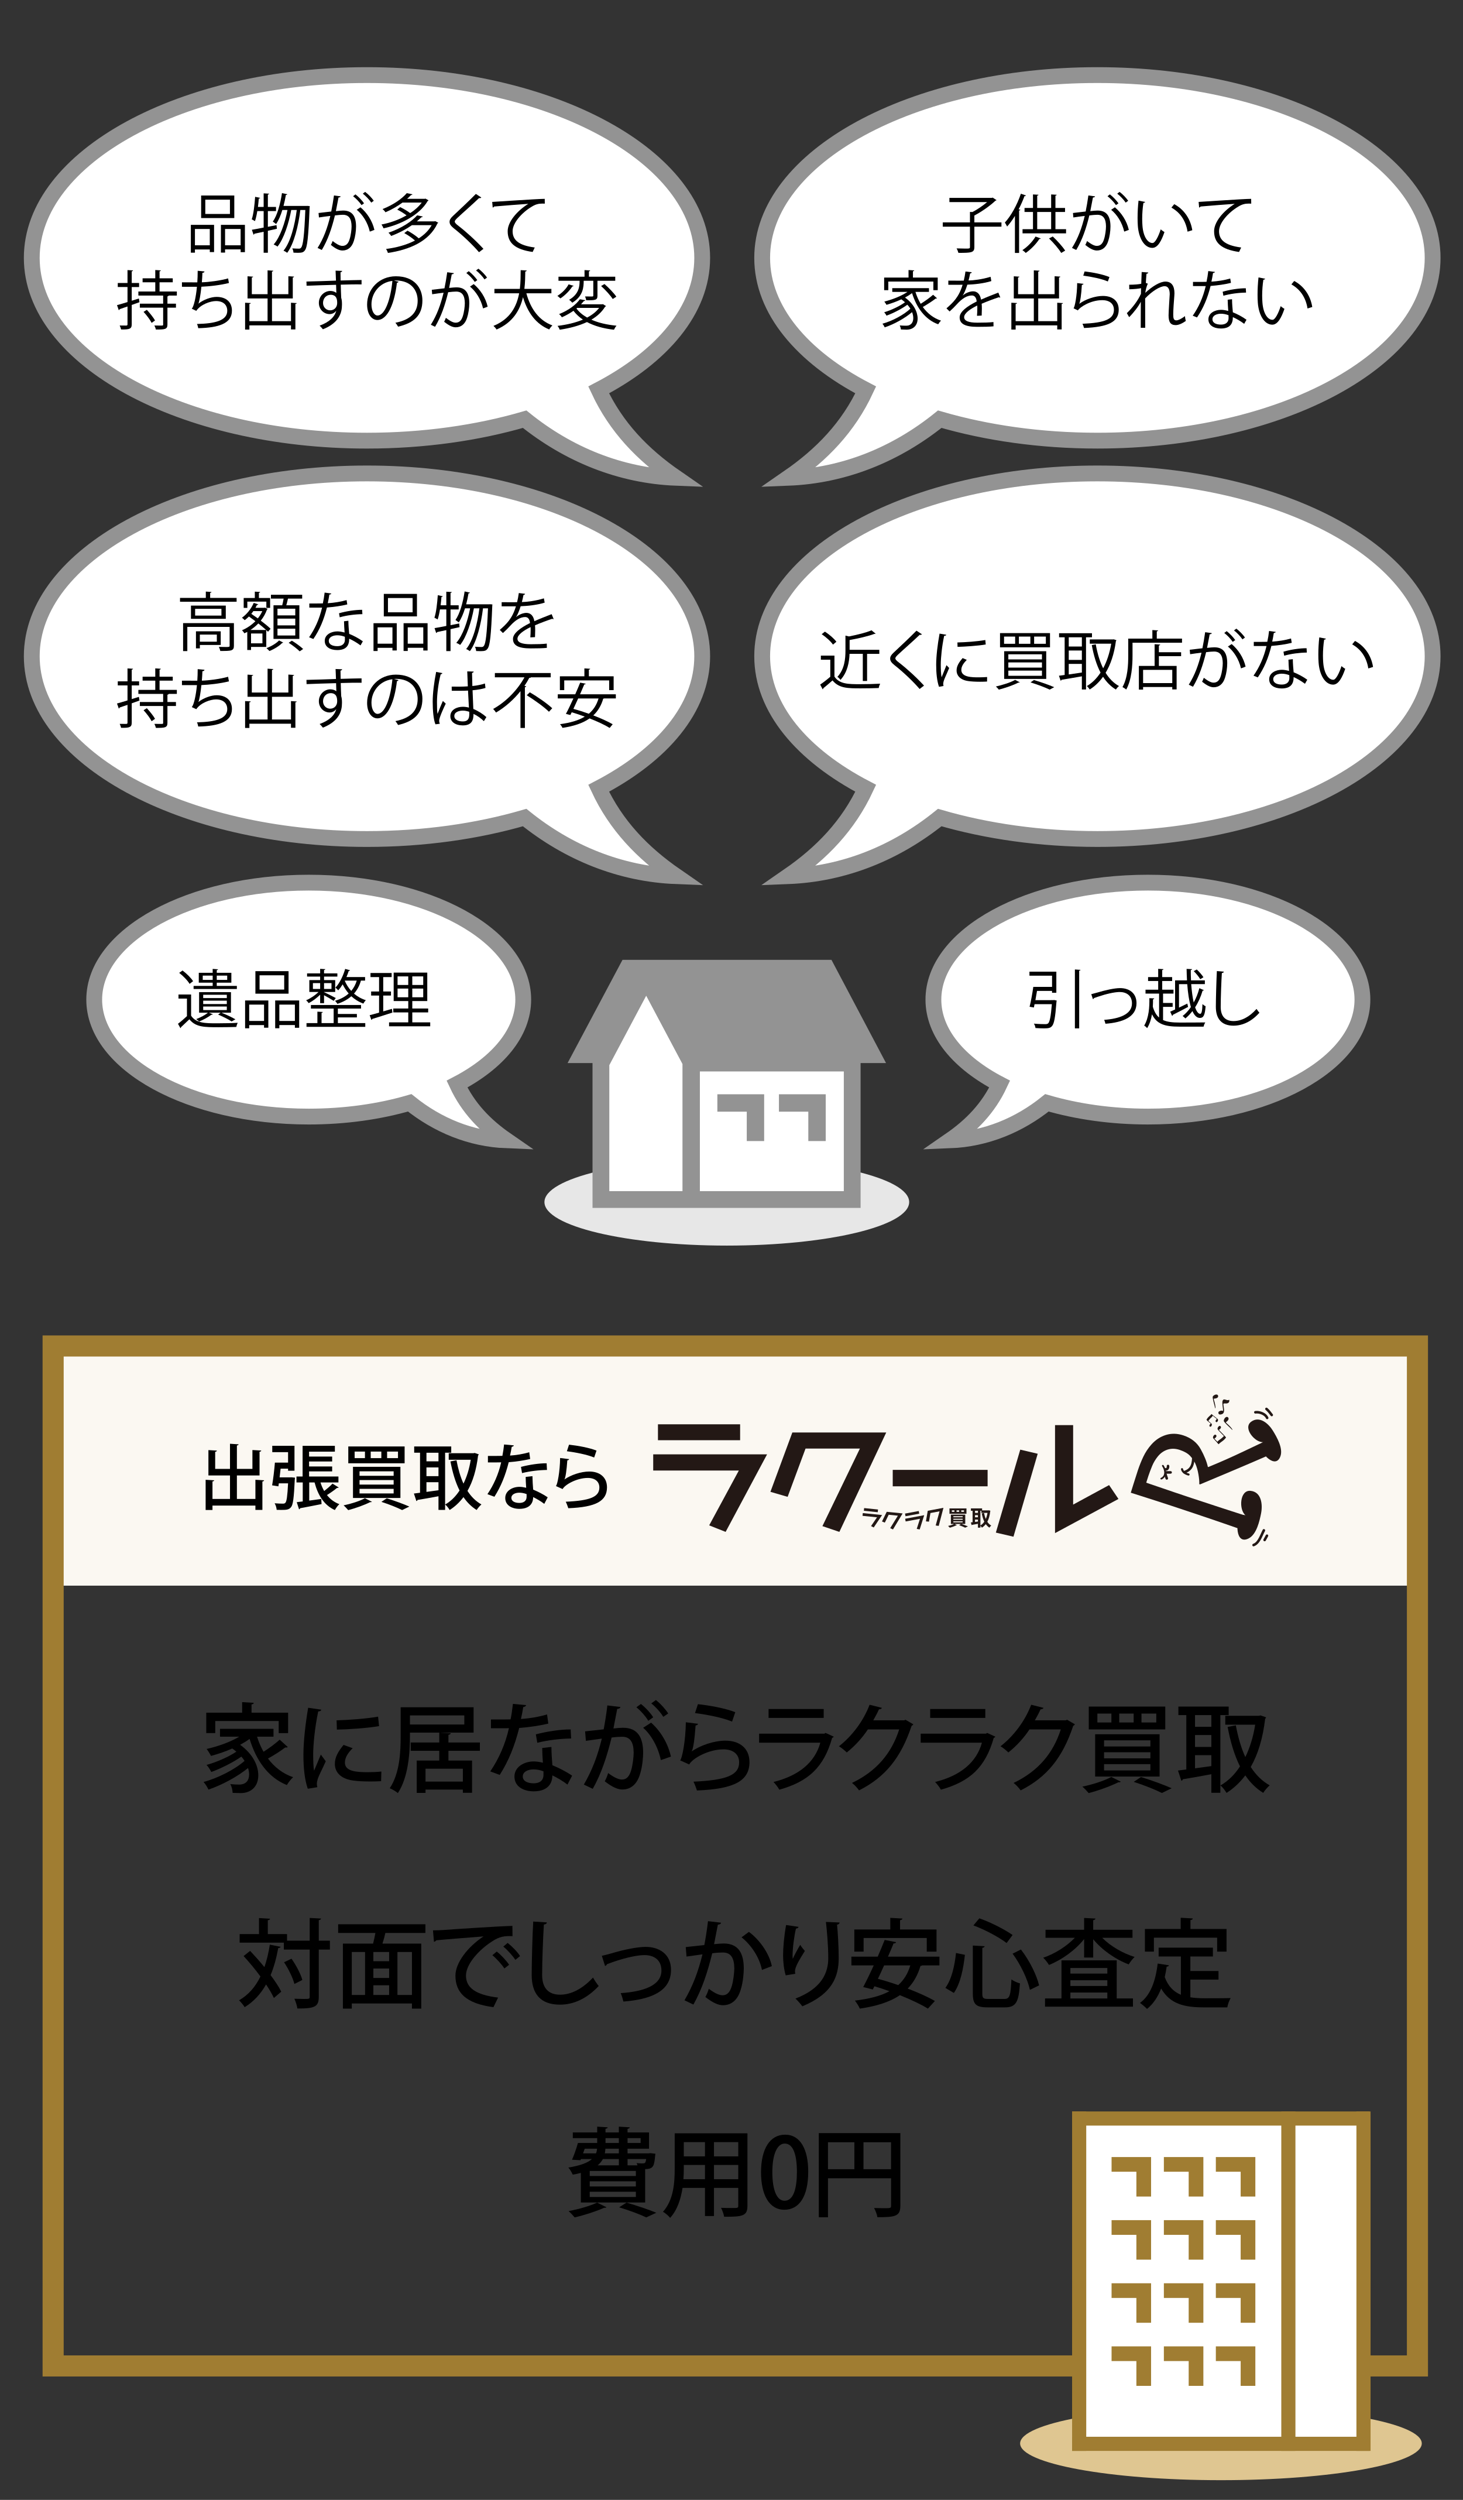
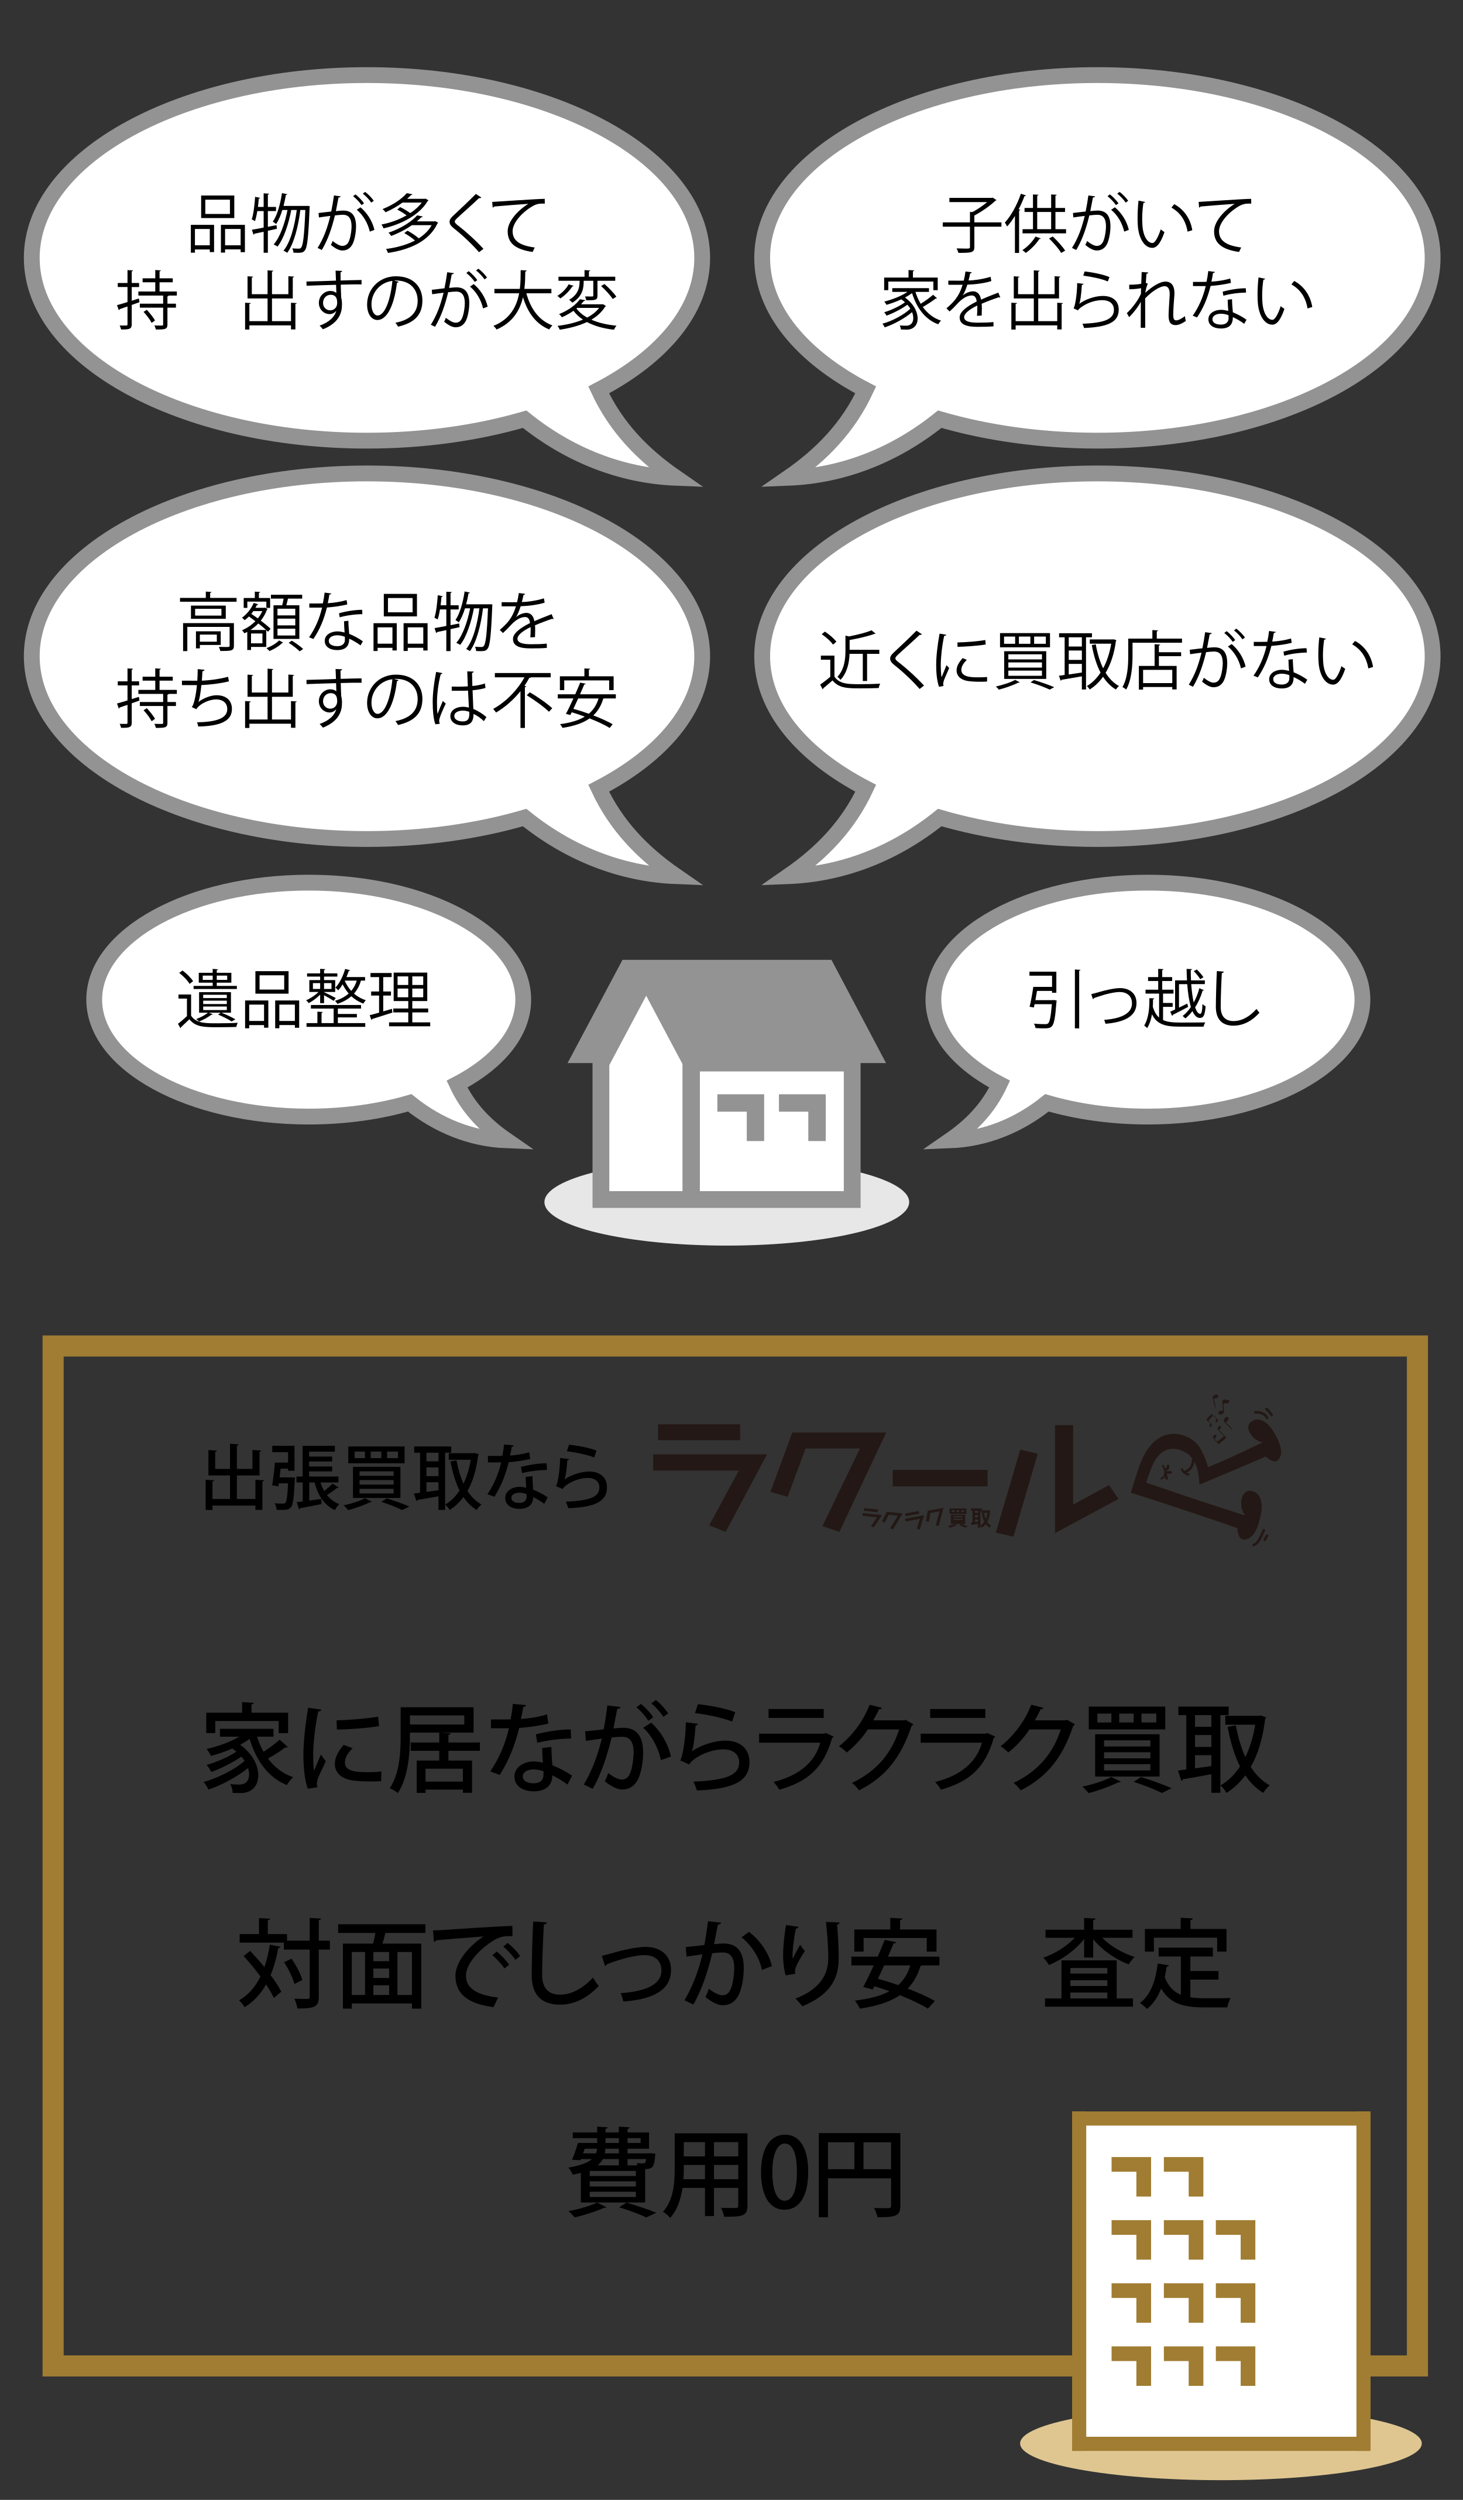
<svg xmlns="http://www.w3.org/2000/svg" version="1.1" id="レイヤー_1" x="0px" y="0px" width="300.01px" height="512.516px" viewBox="0 0 300.01 512.516" enable-background="new 0 0 300.01 512.516" xml:space="preserve">
  <rect x="0" y="0" width="300.01" height="512.516" fill="#333333" stroke="none" />
-   <rect x="11.046" y="276.028" fill="#FBF8F2" width="279.622" height="49.054" />
  <g>
    <g>
      <ellipse fill="#E7E7E7" cx="149.043" cy="246.445" rx="37.398" ry="8.92" />
      <polygon fill="#FFFFFF" points="122.813,217.818 132.146,201.249 167.59,207.75 174.512,219.076 174.512,245.607 123.338,245.607       " />
      <g>
        <path fill="#939393" d="M181.693,217.942l-11.191-21.163h-42.847l-11.263,21.163h5.113v29.7h54.973v-29.7H181.693z      M124.949,244.199v-25.827l7.564-14.233l7.44,14.002v26.059H124.949z M173.036,244.199h-29.515v-24.535h29.515V244.199z" />
        <polygon fill="#939393" points="153.135,227.908 153.135,233.934 156.7,233.934 156.7,224.342 147.107,224.342 147.107,227.908         " />
        <polygon fill="#939393" points="165.758,233.934 169.326,233.934 169.326,224.342 159.732,224.342 159.732,227.908      165.758,227.908    " />
      </g>
    </g>
    <g>
      <g>
        <g>
          <path fill="#FFFFFF" d="M122.765,161.606c13.076-6.822,21.232-16.423,21.232-27.069c0-20.697-30.774-37.474-68.741-37.474      c-37.965,0-68.742,16.777-68.742,37.474c0,20.696,30.777,37.473,68.742,37.473c11.69,0,22.693-1.596,32.331-4.4      c8.931,7.201,19.583,11.567,31.063,12.018C131.722,174.845,126.333,169.243,122.765,161.606z" />
        </g>
        <g>
          <path fill="none" stroke="#939393" stroke-width="3.243" stroke-miterlimit="10" d="M122.765,161.606      c13.076-6.822,21.232-16.423,21.232-27.069c0-20.697-30.774-37.474-68.741-37.474c-37.965,0-68.742,16.777-68.742,37.474      c0,20.696,30.777,37.473,68.742,37.473c11.69,0,22.693-1.596,32.331-4.4c8.931,7.201,19.583,11.567,31.063,12.018      C131.722,174.845,126.333,169.243,122.765,161.606z" />
        </g>
      </g>
      <g>
        <path d="M43.098,122.58h5.42v0.788H36.917v-0.788h5.289v-1.299l1.154,0.079c-0.013,0.092-0.078,0.157-0.263,0.184V122.58z      M47.967,127.75v4.632c0,0.512-0.118,0.787-0.525,0.932c-0.406,0.145-1.128,0.145-2.27,0.145c-0.04-0.25-0.171-0.591-0.289-0.84     c0.538,0.013,1.023,0.026,1.378,0.026c0.748,0,0.826,0,0.826-0.275v-3.845h-8.674v4.96h-0.866v-5.734H47.967z M39.161,124.154     H46.3v2.716h-7.139V124.154z M45.407,126.202v-1.378h-5.393v1.378H45.407z M45.264,132.225h-4.278v0.696h-0.801v-3.491h5.079     V132.225z M44.463,130.099h-3.478v1.457h3.478V130.099z" />
        <path d="M54.958,129.521c-0.104-0.105-0.223-0.223-0.354-0.341v3.452H51.48v0.63h-0.773v-3.714     c-0.197,0.105-0.394,0.197-0.591,0.289c-0.104-0.184-0.328-0.472-0.485-0.63c0.958-0.394,1.929-1.037,2.742-1.85     c-0.446-0.341-0.905-0.669-1.325-0.971c-0.289,0.289-0.577,0.551-0.866,0.761c-0.131-0.145-0.394-0.381-0.564-0.512     c0.958-0.656,1.89-1.811,2.415-3.031l0.932,0.302c-0.026,0.079-0.118,0.118-0.275,0.118c-0.092,0.197-0.197,0.394-0.302,0.59     h1.811l0.145-0.04c0.302,0.158,0.42,0.21,0.538,0.263c-0.026,0.052-0.079,0.092-0.132,0.131c-0.302,0.84-0.734,1.601-1.272,2.271     c0.801,0.604,1.535,1.194,2.008,1.667L54.958,129.521z M50.72,123.341v1.286h-0.748v-2.034h2.283v-1.299l1.09,0.065     c-0.014,0.092-0.079,0.157-0.25,0.184v1.05h2.297v2.034h-0.774v-1.286H50.72z M54.578,129.154     c-0.446-0.407-1.011-0.866-1.602-1.339c-0.498,0.512-1.036,0.958-1.613,1.339H54.578z M53.816,131.896v-2.021H51.48v2.021H53.816     z M51.953,125.283c-0.131,0.197-0.275,0.38-0.42,0.564c0.42,0.289,0.88,0.604,1.339,0.932c0.367-0.459,0.683-0.958,0.919-1.496     H51.953z M58.082,131.739c-0.04,0.04-0.118,0.079-0.236,0.092c-0.525,0.578-1.641,1.26-2.599,1.641     c-0.145-0.171-0.407-0.433-0.604-0.591c0.984-0.367,2.073-1.023,2.585-1.588L58.082,131.739z M56.087,124.089h1.785     c0.104-0.42,0.223-0.932,0.288-1.365h-2.598v-0.788h6.403v0.788h-2.913c-0.079,0.394-0.21,0.905-0.341,1.365h2.677v6.902h-5.302     V124.089z M60.549,126.162v-1.365H56.9v1.365H60.549z M60.549,128.209v-1.378H56.9v1.378H60.549z M60.549,130.283v-1.391H56.9     v1.391H60.549z M61.454,133.537c-0.485-0.499-1.47-1.247-2.257-1.758l0.656-0.433c0.787,0.485,1.798,1.207,2.31,1.706     L61.454,133.537z" />
        <path d="M67.947,121.674c-0.039,0.105-0.171,0.21-0.406,0.223c-0.093,0.577-0.211,1.26-0.328,1.771     c1.285-0.079,2.716-0.302,3.857-0.643l0.145,0.892c-1.221,0.302-2.664,0.512-4.173,0.63c-0.63,2.52-1.496,4.567-2.782,6.457     l-0.879-0.354c1.194-1.719,2.1-3.687,2.664-6.076h-2.611v-0.853h1.562c0.406,0,0.826-0.013,1.207-0.013     c0.157-0.695,0.275-1.443,0.367-2.217L67.947,121.674z M71.438,127.265c0.014,1.063,0.092,1.785,0.171,2.69     c0.84,0.328,1.929,0.892,2.795,1.522l-0.472,0.84c-0.723-0.551-1.614-1.063-2.323-1.377c0,1.312-0.524,2.335-2.454,2.335     c-1.456,0-2.571-0.656-2.559-1.89c0-1.312,1.378-1.942,2.585-1.942c0.473,0,0.958,0.092,1.483,0.236     c-0.053-0.84-0.118-1.693-0.118-2.31L71.438,127.265z M70.716,130.545c-0.538-0.21-1.089-0.302-1.562-0.302     c-0.787,0-1.719,0.315-1.731,1.129c0,0.748,0.734,1.102,1.758,1.102c0.945,0,1.549-0.459,1.549-1.325     C70.729,130.939,70.729,130.742,70.716,130.545z M74.312,125.913c-1.482,0.013-3.28,0.249-4.646,0.643l-0.144-0.827     c1.495-0.433,3.307-0.708,4.737-0.708L74.312,125.913z" />
        <path d="M76.593,133.472v-5.708h4.764v5.59h-0.88v-0.538h-3.044v0.656H76.593z M80.477,128.616h-3.044v3.346h3.044V128.616z      M85.503,121.753v4.619h-6.798v-4.619H85.503z M84.61,125.532v-2.926h-5.052v2.926H84.61z M82.76,127.763h4.922v5.603h-0.88     v-0.564h-3.188v0.656H82.76V127.763z M83.613,131.962h3.188v-3.346h-3.188V131.962z" />
        <path d="M94.24,128.577l-1.851,0.407v4.501h-0.866v-4.304c-0.722,0.158-1.378,0.302-1.902,0.407     c-0.014,0.092-0.079,0.171-0.171,0.197l-0.341-1.011c0.656-0.105,1.496-0.262,2.414-0.446v-3.385h-1.299     c-0.131,0.787-0.289,1.509-0.485,2.06c-0.171-0.118-0.46-0.275-0.656-0.367c0.367-1.063,0.564-2.9,0.695-4.619l1.023,0.223     c-0.026,0.092-0.118,0.131-0.275,0.145c-0.039,0.551-0.104,1.142-0.171,1.706h1.168v-2.782l1.115,0.066     c-0.013,0.092-0.078,0.157-0.249,0.184v2.533h1.667v0.853H92.39v3.228l1.771-0.354L94.24,128.577z M100.5,123.879l0.472,0.039     c0,0.079-0.013,0.21-0.026,0.302c-0.249,6.141-0.472,8.162-0.971,8.779c-0.249,0.354-0.525,0.499-1.391,0.499     c-0.289,0-0.617-0.013-0.945-0.026c-0.013-0.263-0.104-0.643-0.249-0.879c0.591,0.04,1.115,0.052,1.352,0.052     c0.223,0,0.341-0.039,0.473-0.223c0.38-0.446,0.643-2.362,0.853-7.703h-1.023c-0.381,3.176-1.286,6.916-2.69,8.779     c-0.184-0.144-0.512-0.341-0.761-0.433c1.443-1.732,2.322-5.249,2.716-8.346H97.18c-0.499,2.69-1.51,5.879-2.821,7.506     c-0.197-0.157-0.525-0.328-0.788-0.433c1.326-1.496,2.336-4.449,2.835-7.073h-1.05c-0.341,1.115-0.774,2.126-1.286,2.887     c-0.145-0.144-0.473-0.367-0.669-0.499c0.905-1.299,1.535-3.569,1.876-5.853l1.09,0.236c-0.026,0.092-0.118,0.144-0.289,0.144     c-0.131,0.761-0.289,1.522-0.485,2.257h4.697L100.5,123.879z" />
        <path d="M113.528,126.91c-0.026,0.013-0.053,0.026-0.078,0.026c-0.079,0-0.145-0.04-0.197-0.079     c-0.997,0.328-2.454,0.866-3.543,1.339c0.026,0.302,0.039,0.643,0.039,1.023c0,0.42-0.013,0.893-0.039,1.404l-0.958,0.052     c0.039-0.472,0.065-1.076,0.065-1.588c0-0.197,0-0.38-0.013-0.525c-1.483,0.722-2.69,1.601-2.69,2.389     c0,0.761,0.905,1.128,2.717,1.128c1.272,0,2.453-0.026,3.293-0.131l0.014,0.879c-0.774,0.079-1.955,0.105-3.307,0.105     c-2.52,0-3.636-0.604-3.636-1.942c0-1.155,1.522-2.27,3.491-3.254c-0.079-0.827-0.446-1.233-0.972-1.233     c-0.958,0-1.955,0.538-3.136,1.85c-0.367,0.407-0.88,0.919-1.443,1.431l-0.644-0.643c1.313-1.155,2.546-2.257,3.307-4.842     l-0.734,0.013h-2.191v-0.853c0.801,0.013,1.732,0.013,2.271,0.013l0.892-0.013c0.145-0.604,0.263-1.168,0.354-1.876l1.286,0.157     c-0.026,0.131-0.131,0.21-0.328,0.236c-0.092,0.525-0.21,0.984-0.328,1.457c0.893-0.013,2.809-0.223,4.515-0.761l0.157,0.879     c-1.641,0.512-3.622,0.695-4.921,0.735c-0.315,0.984-0.644,1.771-0.945,2.218h0.014c0.577-0.512,1.443-0.853,2.112-0.853     c0.893,0,1.457,0.643,1.627,1.706c1.103-0.499,2.494-1.037,3.544-1.443L113.528,126.91z" />
        <path d="M28.482,142.864l0.118,0.761l-1.588,0.564v3.963c0,0.945-0.434,1.089-2.179,1.063c-0.039-0.21-0.17-0.578-0.288-0.814     c0.616,0.013,1.181,0.013,1.352,0.013c0.17-0.013,0.249-0.065,0.249-0.249v-3.662c-0.617,0.21-1.181,0.407-1.627,0.551     c0,0.105-0.065,0.184-0.158,0.21l-0.367-1.037c0.591-0.158,1.339-0.38,2.152-0.63v-3.084h-1.994v-0.827h1.994v-2.65l1.129,0.065     c-0.014,0.105-0.079,0.157-0.263,0.184v2.401h1.509v0.827h-1.509v2.809L28.482,142.864z M36.264,142.261h-1.666     c-0.04,0.079-0.105,0.144-0.263,0.17v1.496h1.745v0.813h-1.745v3.451c0,1.011-0.512,1.037-2.375,1.037     c-0.04-0.236-0.171-0.577-0.302-0.827c0.367,0.013,0.708,0.013,0.984,0.013h0.577c0.184,0,0.236-0.052,0.236-0.223v-3.451h-4.777     v-0.813h4.777v-1.667h-5.079v-0.827h3.465v-1.89h-2.599v-0.814h2.599v-1.706l1.142,0.079c-0.013,0.092-0.092,0.157-0.263,0.184     v1.443h2.703v0.814h-2.703v1.89h3.543V142.261z M31.094,147.864c-0.302-0.617-1.023-1.575-1.653-2.257l0.669-0.42     c0.617,0.669,1.352,1.588,1.68,2.178L31.094,147.864z" />
        <path d="M46.944,139.688c-1.706,0.433-4.081,0.709-5.643,0.761c-0.171,1.64-0.407,2.992-0.617,3.478     c1.023-0.827,2.611-1.391,3.727-1.391c1.956,0,3.149,1.05,3.149,2.821c0,2.611-2.638,3.491-6.902,3.596     c-0.053-0.25-0.145-0.643-0.262-0.866c3.766-0.079,6.206-0.722,6.206-2.703c0-1.181-0.787-1.995-2.31-1.995     c-1.168,0-3.175,0.708-4.041,2.008l-0.919-0.433c0.42-0.473,0.853-2.349,1.05-4.501h-3.07v-0.918     c0.551,0.013,2.165,0.013,3.149,0.013c0.052-0.748,0.078-1.588,0.078-2.375l1.392,0.131c-0.026,0.223-0.184,0.262-0.42,0.289     c-0.026,0.656-0.066,1.326-0.118,1.942c1.391-0.04,3.806-0.341,5.38-0.801L46.944,139.688z" />
        <path d="M59.671,143.73l1.168,0.079c-0.014,0.092-0.079,0.158-0.263,0.17v5.223h-0.905v-0.827h-8.53v0.866h-0.879v-5.511     l1.155,0.065c-0.014,0.105-0.092,0.171-0.276,0.184v3.53h3.728v-4.659h-4.107v-4.541l1.154,0.079     c-0.013,0.079-0.092,0.144-0.275,0.17v3.425h3.229v-4.895l1.168,0.079c-0.014,0.092-0.092,0.158-0.263,0.184v4.632h3.359v-3.687     l1.168,0.079c-0.014,0.092-0.079,0.157-0.263,0.184v4.291h-4.265v4.659h3.897V143.73z" />
        <path d="M68.894,139.203c-0.014-0.289-0.053-1.719-0.079-2.047l1.352,0.053c-0.013,0.105-0.104,0.236-0.341,0.275     c0,0.158,0,0.315,0.026,1.693c1.614-0.052,3.307-0.092,4.291-0.105v0.906c-1.115-0.026-2.703,0-4.265,0.052     c0.026,1.023,0.052,1.968,0.092,2.69c0.131,0.433,0.157,0.827,0.157,1.378c0,0.42-0.039,0.906-0.131,1.273     c-0.342,1.536-1.47,2.887-3.779,3.806c-0.171-0.223-0.46-0.551-0.67-0.748c2.008-0.722,3.084-1.811,3.412-3.058h-0.013     c-0.276,0.394-0.762,0.696-1.352,0.696c-1.168,0-2.205-0.958-2.205-2.297c-0.013-1.391,1.115-2.454,2.362-2.454     c0.473,0,0.958,0.17,1.221,0.407c0-0.223-0.026-1.103-0.053-1.667c-1.365,0.026-5.512,0.17-6.05,0.197l-0.026-0.866l2.992-0.079     L68.894,139.203z M69.143,143.809c0-0.512,0-1.706-1.338-1.706c-0.906,0.013-1.549,0.708-1.563,1.667     c0,0.919,0.696,1.522,1.457,1.522C68.631,145.292,69.143,144.57,69.143,143.809z" />
        <path d="M81.725,139.426c-0.053,0.118-0.157,0.21-0.328,0.21c-0.473,4.081-1.837,7.637-4.016,7.637c-1.102,0-2.1-1.103-2.1-3.176     c0-3.149,2.454-5.787,5.905-5.787c3.793,0,5.433,2.401,5.433,4.96c0,3.123-1.811,4.632-4.986,5.367     c-0.118-0.21-0.341-0.564-0.551-0.8c3.018-0.578,4.566-2.047,4.566-4.527c0-2.166-1.391-4.134-4.462-4.134     c-0.131,0-0.275,0.013-0.394,0.026L81.725,139.426z M80.465,139.255c-2.65,0.328-4.291,2.52-4.291,4.816     c0,1.404,0.604,2.284,1.233,2.284C78.995,146.355,80.137,142.851,80.465,139.255z" />
        <path d="M89.294,148.494c-0.407-0.945-0.564-2.9-0.564-4.619c0-1.745,0.275-3.937,0.709-6.128l1.272,0.249     c-0.026,0.131-0.157,0.223-0.341,0.236c-0.473,1.798-0.761,4.134-0.761,5.656c0,0.998,0.013,1.995,0.117,2.48     c0.289-0.788,0.814-2.047,1.09-2.664l0.59,0.551c-0.433,0.892-1.352,2.887-1.352,3.503c0,0.184,0.04,0.381,0.132,0.63     L89.294,148.494z M92.627,140.765c1.103,0.013,2.205,0.026,3.307-0.053c-0.052-1.128-0.092-2.1-0.117-3.07l1.325,0.039     c-0.014,0.131-0.132,0.236-0.342,0.276c0.014,0.84,0.04,1.693,0.065,2.69c1.037-0.105,1.877-0.289,2.572-0.525l0.118,0.918     c-0.63,0.197-1.535,0.381-2.65,0.473c0.053,1.457,0.118,2.992,0.157,3.832c0.997,0.407,1.995,1.05,2.677,1.667l-0.512,0.84     c-0.538-0.538-1.312-1.115-2.126-1.496c-0.013,1.115-0.223,2.362-2.191,2.362c-1.535,0-2.559-0.735-2.559-1.89     c0-1.338,1.352-1.929,2.559-1.929c0.407,0,0.84,0.052,1.247,0.17c-0.039-0.827-0.118-2.205-0.184-3.491     c-0.407,0.026-0.958,0.04-1.339,0.04h-1.994L92.627,140.765z M96.223,145.922c-0.42-0.131-0.866-0.236-1.299-0.236     c-0.801,0-1.759,0.289-1.759,1.115c0,0.735,0.787,1.103,1.745,1.103c0.972,0,1.326-0.473,1.326-1.522L96.223,145.922z" />
        <path d="M112.926,138.862h-4.055c-0.052,0.092-0.184,0.118-0.328,0.105c-0.288,0.551-0.63,1.103-0.997,1.641l0.367,0.104     c-0.026,0.079-0.104,0.158-0.275,0.171v8.359h-0.905v-7.545c-1.352,1.68-3.084,3.254-5.013,4.383     c-0.132-0.21-0.407-0.551-0.591-0.735c2.717-1.496,5.078-4.015,6.417-6.482h-6.063v-0.879h11.442V138.862z M112.572,145.922     c-0.958-0.958-2.966-2.401-4.554-3.386l0.63-0.604c1.574,0.918,3.596,2.323,4.593,3.268L112.572,145.922z" />
        <path d="M126.282,143.192h-2.388c-0.053,0.026-0.118,0.039-0.197,0.052c-0.42,1.444-1.103,2.559-2.034,3.425     c1.562,0.59,2.992,1.247,3.977,1.811l-0.617,0.761c-0.983-0.617-2.479-1.312-4.12-1.955c-1.404,0.997-3.268,1.588-5.551,1.942     c-0.092-0.21-0.328-0.564-0.512-0.761c2.061-0.276,3.766-0.748,5.078-1.549c-0.893-0.328-1.811-0.643-2.677-0.892     c-0.105,0.197-0.197,0.394-0.289,0.564l-0.905-0.236c0.459-0.827,0.997-1.981,1.535-3.163h-3.201v-0.853h3.582     c0.367-0.84,0.722-1.667,1.011-2.388l1.128,0.223c-0.039,0.105-0.118,0.144-0.288,0.144c-0.25,0.604-0.552,1.299-0.866,2.021     h7.335V143.192z M115.706,139.492v1.995h-0.893v-2.834h5.026v-1.627l1.181,0.079c-0.013,0.092-0.079,0.157-0.263,0.184v1.365     h5.078v2.834h-0.918v-1.995H115.706z M118.566,143.192c-0.328,0.735-0.669,1.47-0.984,2.139c0.998,0.263,2.087,0.617,3.163,0.998     c0.932-0.774,1.601-1.798,1.994-3.136H118.566z" />
      </g>
    </g>
    <g>
      <g>
        <g>
          <path fill="#FFFFFF" d="M225.038,97.063c-37.964,0-68.743,16.778-68.743,37.473c0,10.646,8.158,20.248,21.236,27.07      c-3.568,7.637-8.958,13.238-15.886,18.021c11.48-0.45,22.134-4.815,31.064-12.018c9.638,2.806,20.64,4.4,32.328,4.4      c37.966,0,68.745-16.777,68.745-37.474C293.783,113.841,263.004,97.063,225.038,97.063z" />
        </g>
        <g>
          <path fill="none" stroke="#939393" stroke-width="3.243" stroke-miterlimit="10" d="M225.038,97.063      c-37.964,0-68.743,16.778-68.743,37.473c0,10.646,8.158,20.248,21.236,27.07c-3.568,7.637-8.958,13.238-15.886,18.021      c11.48-0.45,22.134-4.815,31.064-12.018c9.638,2.806,20.64,4.4,32.328,4.4c37.966,0,68.745-16.777,68.745-37.474      C293.783,113.841,263.004,97.063,225.038,97.063z" />
        </g>
      </g>
      <g>
        <path d="M171.116,134.415v4.292c1.023,1.562,2.899,1.562,5.262,1.562c1.417,0,3.084-0.04,4.107-0.105     c-0.105,0.21-0.263,0.63-0.289,0.892c-0.905,0.04-2.349,0.066-3.647,0.066c-2.703,0-4.501,0-5.827-1.627     c-0.643,0.578-1.338,1.168-1.902,1.614c0.013,0.118-0.026,0.17-0.118,0.21l-0.512-0.971c0.63-0.42,1.404-1.023,2.073-1.601     v-3.491h-1.929v-0.84H171.116z M169.16,129.494c0.88,0.564,1.89,1.431,2.35,2.074l-0.695,0.59     c-0.434-0.656-1.431-1.548-2.311-2.139L169.16,129.494z M176.929,134.048h-2.716c-0.065,1.693-0.42,3.779-1.863,5.341     c-0.118-0.197-0.42-0.499-0.63-0.617c1.47-1.588,1.653-3.714,1.653-5.38v-3.083l0.722,0.17c1.706-0.341,3.569-0.787,4.619-1.26     l0.853,0.695c-0.039,0.04-0.052,0.04-0.262,0.04c-1.247,0.472-3.255,0.932-5.079,1.26v2.008h6.089v0.827h-2.506v5.564h-0.88     V134.048z" />
        <path d="M188.579,141.252c-1.325-1.548-3.372-3.49-5.144-4.881c-0.656-0.525-0.893-0.893-0.893-1.365     c0-0.381,0.21-0.748,0.695-1.194c1.194-1.102,3.438-3.228,4.698-4.514l1.115,0.735c-0.026,0.026-0.118,0.131-0.288,0.131     c-0.053,0-0.105-0.013-0.158-0.026c-1.313,1.26-3.359,3.044-4.436,4.055c-0.314,0.302-0.563,0.564-0.563,0.774     c0,0.223,0.235,0.486,0.695,0.827c1.731,1.339,3.582,3.031,5.184,4.764L188.579,141.252z" />
        <path d="M194.05,130.137c-0.039,0.145-0.171,0.223-0.433,0.21c-0.46,2.139-0.696,4.488-0.696,5.905     c0,0.984,0.04,1.981,0.171,2.598c0.249-0.643,0.813-2.021,0.997-2.48l0.552,0.577c-0.538,1.326-0.932,2.074-1.115,2.664     c-0.066,0.223-0.105,0.433-0.105,0.617c0,0.145,0.026,0.275,0.065,0.407l-0.932,0.171c-0.42-1.247-0.577-2.769-0.577-4.514     c0-1.719,0.275-4.121,0.695-6.391L194.05,130.137z M202.409,139.73c-0.473,0.026-0.958,0.04-1.443,0.04     c-0.932,0-1.812-0.053-2.441-0.145c-1.614-0.236-2.362-1.128-2.362-2.178c0-0.906,0.499-1.667,1.234-2.533l0.853,0.367     c-0.656,0.683-1.115,1.313-1.115,2.061c0,1.522,2.23,1.522,3.596,1.522c0.551,0,1.142-0.026,1.692-0.065L202.409,139.73z      M196.333,131.712c1.693-0.039,3.977-0.197,5.722-0.499l0.079,0.918c-1.628,0.276-4.266,0.446-5.774,0.486L196.333,131.712z" />
        <path d="M209.112,139.874c-0.065,0.079-0.184,0.092-0.288,0.066c-1.05,0.551-2.678,1.102-4.003,1.443     c-0.131-0.184-0.42-0.485-0.604-0.643c1.325-0.289,2.966-0.8,3.95-1.352L209.112,139.874z M205.07,129.796h10.249v2.914H205.07     V129.796z M205.897,130.505v1.483h2.271v-1.483H205.897z M205.924,133.51h8.621v5.682h-8.621V133.51z M206.776,134.14v1.05h6.89     v-1.05H206.776z M206.776,135.806v1.063h6.89v-1.063H206.776z M206.776,137.486v1.063h6.89v-1.063H206.776z M208.941,130.505     v1.483h2.35v-1.483H208.941z M215.254,141.383c-0.893-0.433-2.401-1.01-3.924-1.483l0.695-0.485     c1.51,0.446,3.137,1.023,4.147,1.47L215.254,141.383z M212.065,130.505v1.483h2.401v-1.483H212.065z" />
        <path d="M223.926,130.649h-1.221v10.708h-0.854v-2.703c-1.574,0.276-3.136,0.551-4.159,0.708     c-0.026,0.105-0.105,0.171-0.197,0.184l-0.341-1.011c0.341-0.039,0.734-0.092,1.168-0.157v-7.729h-1.142v-0.827h6.745V130.649z      M221.852,132.552v-1.903h-2.689v1.903H221.852z M221.852,135.294v-1.929h-2.689v1.929H221.852z M219.162,136.108v2.166     c0.84-0.118,1.771-0.263,2.689-0.394v-1.772H219.162z M228.387,131.069l0.552,0.184c-0.014,0.065-0.065,0.131-0.105,0.17     c-0.354,2.651-1.089,4.816-2.112,6.509c0.722,1.168,1.627,2.1,2.742,2.716c-0.21,0.158-0.498,0.499-0.63,0.722     c-1.063-0.643-1.929-1.522-2.638-2.625c-0.787,1.103-1.706,1.968-2.729,2.611c-0.131-0.21-0.394-0.538-0.59-0.708     c1.05-0.604,2.008-1.535,2.808-2.756c-0.826-1.575-1.404-3.49-1.798-5.643l0.813-0.157c0.328,1.824,0.814,3.503,1.522,4.921     c0.748-1.391,1.325-3.097,1.653-5.052h-4.396v-0.866h4.75L228.387,131.069z" />
        <path d="M237.216,130.925h5.171v0.84h-10.145v2.625c0,2.021-0.17,4.973-1.299,6.981c-0.157-0.157-0.551-0.407-0.761-0.512     c1.076-1.903,1.181-4.566,1.181-6.469v-3.464h4.947v-1.759l1.168,0.079c-0.013,0.092-0.079,0.157-0.263,0.184V130.925z      M237.912,132.145c-0.014,0.092-0.079,0.158-0.263,0.184v1.391h4.554v0.801h-4.554v2.007h3.635v4.816h-0.893v-0.499h-5.983v0.538     h-0.866v-4.855h3.228v-4.461L237.912,132.145z M240.392,140.045v-2.716h-5.983v2.716H240.392z" />
        <path d="M248.499,129.796c-0.026,0.158-0.184,0.223-0.433,0.236c-0.145,0.735-0.381,2.008-0.538,2.795     c0.59-0.066,1.128-0.118,1.456-0.118c1.995-0.026,2.678,1.299,2.678,3.268c0,0.984-0.185,2.152-0.446,2.939     c-0.407,1.338-1.247,1.981-2.336,1.981c-0.538,0-1.247-0.223-2.375-1.142c0.144-0.236,0.249-0.525,0.354-0.801     c1.05,0.814,1.602,0.998,2.008,0.998c0.748,0,1.194-0.473,1.457-1.313c0.275-0.813,0.42-2.021,0.42-2.69     c-0.014-1.496-0.499-2.388-1.812-2.375c-0.394,0-0.932,0.053-1.601,0.131c-0.656,2.677-1.431,4.974-2.69,7.086l-0.865-0.42     c1.272-2.034,1.994-4.068,2.611-6.562c-0.67,0.079-1.628,0.197-2.336,0.315l-0.079-0.918c0.644-0.079,1.719-0.197,2.599-0.302     c0.196-0.958,0.406-2.139,0.564-3.294L248.499,129.796z M251.544,129.389c0.63,0.486,1.378,1.273,1.758,1.837l-0.512,0.367     c-0.367-0.564-1.154-1.391-1.732-1.824L251.544,129.389z M254.483,137.027c-0.434-1.89-1.47-3.478-2.678-4.475l0.762-0.512     c1.299,1.089,2.428,2.729,2.86,4.632L254.483,137.027z M253.525,128.877c0.643,0.473,1.391,1.26,1.771,1.824l-0.512,0.38     c-0.368-0.564-1.155-1.404-1.732-1.837L253.525,128.877z" />
        <path d="M261.62,129.547c-0.039,0.105-0.171,0.21-0.407,0.223c-0.092,0.577-0.209,1.26-0.327,1.771     c1.285-0.079,2.716-0.302,3.857-0.643l0.145,0.893c-1.221,0.302-2.664,0.512-4.173,0.63c-0.63,2.52-1.496,4.566-2.782,6.456     l-0.879-0.354c1.194-1.719,2.1-3.688,2.664-6.076h-2.611v-0.853h1.562c0.406,0,0.826-0.013,1.207-0.013     c0.157-0.696,0.275-1.444,0.367-2.218L261.62,129.547z M265.11,135.137c0.014,1.063,0.093,1.785,0.171,2.69     c0.84,0.328,1.929,0.893,2.795,1.522l-0.472,0.84c-0.722-0.551-1.614-1.063-2.323-1.378c0,1.312-0.524,2.335-2.454,2.335     c-1.456,0-2.571-0.656-2.559-1.89c0-1.312,1.378-1.942,2.585-1.942c0.473,0,0.958,0.092,1.483,0.236     c-0.053-0.84-0.118-1.693-0.118-2.31L265.11,135.137z M264.389,138.417c-0.538-0.21-1.089-0.302-1.562-0.302     c-0.787,0-1.719,0.315-1.731,1.128c0,0.748,0.734,1.103,1.758,1.103c0.945,0,1.549-0.459,1.549-1.325     C264.402,138.812,264.402,138.614,264.389,138.417z M267.984,133.785c-1.482,0.013-3.28,0.25-4.646,0.643l-0.144-0.827     c1.495-0.433,3.307-0.708,4.736-0.708L267.984,133.785z" />
        <path d="M271.893,130.938c-0.026,0.118-0.171,0.197-0.354,0.21c-0.157,0.984-0.249,2.165-0.249,3.267     c0,0.486,0.026,0.958,0.053,1.378c0.157,2.231,1.063,3.583,2.073,3.569c0.524,0,1.207-1.338,1.68-2.808     c0.184,0.184,0.538,0.433,0.761,0.564c-0.604,1.771-1.364,3.215-2.454,3.241c-1.666,0.026-2.821-1.995-3.005-4.514     c-0.039-0.499-0.053-1.05-0.053-1.641c0-1.154,0.066-2.414,0.197-3.53L271.893,130.938z M280.593,137.04     c-0.367-2.297-1.535-3.95-3.307-4.935l0.577-0.708c1.916,1.024,3.32,2.914,3.701,5.341L280.593,137.04z" />
      </g>
    </g>
    <g>
      <g>
        <g>
          <path fill="#FFFFFF" d="M122.765,79.937c13.076-6.822,21.232-16.423,21.232-27.069c0-20.696-30.774-37.474-68.741-37.474      c-37.965,0-68.742,16.778-68.742,37.474s30.777,37.473,68.742,37.473c11.69,0,22.693-1.595,32.331-4.401      c8.931,7.202,19.583,11.567,31.063,12.018C131.722,93.175,126.333,87.574,122.765,79.937z" />
        </g>
        <g>
          <path fill="none" stroke="#939393" stroke-width="3.243" stroke-miterlimit="10" d="M122.765,79.937      c13.076-6.822,21.232-16.423,21.232-27.069c0-20.696-30.774-37.474-68.741-37.474c-37.965,0-68.742,16.778-68.742,37.474      s30.777,37.473,68.742,37.473c11.69,0,22.693-1.595,32.331-4.401c8.931,7.202,19.583,11.567,31.063,12.018      C131.722,93.175,126.333,87.574,122.765,79.937z" />
        </g>
      </g>
      <g>
        <path d="M39.135,51.803v-5.708h4.764v5.59h-0.88v-0.538h-3.044v0.656H39.135z M43.019,46.947h-3.044v3.346h3.044V46.947z      M48.045,40.084v4.619h-6.798v-4.619H48.045z M47.152,43.863v-2.926h-5.052v2.926H47.152z M45.303,46.094h4.921v5.603h-0.88     v-0.564h-3.188v0.656h-0.853V46.094z M46.155,50.293h3.188v-3.346h-3.188V50.293z" />
        <path d="M56.782,46.908l-1.851,0.407v4.501h-0.866v-4.304c-0.722,0.158-1.378,0.302-1.902,0.407     c-0.014,0.092-0.079,0.171-0.171,0.197l-0.341-1.011c0.656-0.105,1.496-0.262,2.414-0.446v-3.385h-1.299     c-0.131,0.787-0.289,1.509-0.485,2.06c-0.171-0.118-0.46-0.275-0.656-0.367c0.367-1.063,0.564-2.9,0.695-4.619l1.023,0.223     c-0.026,0.092-0.118,0.131-0.275,0.145c-0.039,0.551-0.105,1.142-0.171,1.706h1.168v-2.782l1.115,0.066     c-0.013,0.092-0.078,0.157-0.249,0.184v2.533h1.667v0.853h-1.667v3.228l1.771-0.354L56.782,46.908z M63.041,42.21l0.473,0.039     c0,0.079-0.013,0.21-0.026,0.302c-0.249,6.141-0.472,8.162-0.971,8.779c-0.249,0.354-0.524,0.499-1.391,0.499     c-0.289,0-0.617-0.013-0.945-0.026c-0.013-0.263-0.104-0.643-0.249-0.879c0.59,0.04,1.115,0.052,1.352,0.052     c0.223,0,0.341-0.039,0.473-0.223c0.38-0.446,0.643-2.362,0.853-7.703h-1.023c-0.381,3.176-1.286,6.916-2.69,8.779     c-0.184-0.144-0.512-0.341-0.761-0.433c1.443-1.732,2.322-5.249,2.716-8.346h-1.128c-0.499,2.69-1.509,5.879-2.821,7.506     c-0.197-0.157-0.525-0.328-0.787-0.433c1.325-1.496,2.335-4.449,2.834-7.073h-1.05c-0.341,1.115-0.774,2.126-1.286,2.887     c-0.145-0.144-0.473-0.367-0.669-0.499c0.905-1.299,1.535-3.569,1.876-5.853l1.09,0.236c-0.026,0.092-0.118,0.144-0.289,0.144     c-0.131,0.761-0.289,1.522-0.485,2.257h4.698L63.041,42.21z" />
        <path d="M69.85,40.255c-0.026,0.157-0.184,0.223-0.433,0.236c-0.145,0.735-0.381,2.008-0.538,2.795     c0.59-0.066,1.128-0.118,1.456-0.118c1.995-0.026,2.677,1.299,2.677,3.268c0,0.984-0.184,2.152-0.445,2.939     c-0.407,1.338-1.247,1.981-2.336,1.981c-0.538,0-1.247-0.223-2.375-1.142c0.144-0.236,0.249-0.525,0.354-0.801     c1.05,0.813,1.602,0.998,2.008,0.998c0.748,0,1.194-0.473,1.457-1.313c0.275-0.813,0.42-2.021,0.42-2.69     c-0.014-1.496-0.499-2.388-1.811-2.375c-0.395,0-0.933,0.052-1.602,0.131c-0.656,2.677-1.431,4.974-2.69,7.086l-0.865-0.42     c1.272-2.034,1.994-4.068,2.611-6.562c-0.67,0.079-1.628,0.197-2.336,0.315l-0.079-0.918c0.644-0.079,1.719-0.197,2.599-0.302     c0.196-0.958,0.406-2.139,0.564-3.294L69.85,40.255z M72.895,39.848c0.63,0.486,1.377,1.273,1.758,1.837l-0.512,0.367     c-0.367-0.564-1.154-1.391-1.732-1.824L72.895,39.848z M75.834,47.485c-0.434-1.89-1.47-3.478-2.678-4.475l0.762-0.512     c1.299,1.089,2.428,2.729,2.86,4.632L75.834,47.485z M74.876,39.336c0.643,0.473,1.391,1.26,1.771,1.824l-0.512,0.38     c-0.368-0.564-1.155-1.404-1.732-1.837L74.876,39.336z" />
        <path d="M87.248,40.714l0.63,0.354c-0.04,0.065-0.092,0.092-0.158,0.118c-1.719,2.965-5.629,4.868-9.067,5.629     c-0.092-0.223-0.275-0.59-0.433-0.788c1.706-0.314,3.556-0.958,5.144-1.876c-0.498-0.394-1.26-0.866-1.902-1.181l0.59-0.512     c0.696,0.328,1.536,0.827,2.061,1.234c0.958-0.617,1.771-1.352,2.375-2.166h-3.949c-0.958,0.709-2.113,1.404-3.491,1.995     c-0.131-0.21-0.406-0.512-0.604-0.656c2.283-0.893,4.028-2.166,4.974-3.268l1.154,0.236c-0.025,0.092-0.117,0.144-0.288,0.157     c-0.236,0.25-0.512,0.512-0.801,0.774h3.622L87.248,40.714z M89.085,45.386l0.157-0.053c0.499,0.25,0.564,0.289,0.617,0.328     c-0.014,0.065-0.079,0.092-0.145,0.131c-1.706,3.74-5.866,5.433-10.17,6.063c-0.065-0.25-0.236-0.617-0.381-0.813     c2.087-0.263,4.187-0.814,5.932-1.732c-0.564-0.512-1.443-1.115-2.191-1.522l0.656-0.499c0.787,0.42,1.732,1.05,2.31,1.575     c1.115-0.709,2.034-1.601,2.65-2.704h-4.042c-1.142,0.801-2.571,1.575-4.265,2.218c-0.118-0.21-0.367-0.512-0.551-0.669     c2.742-0.944,4.79-2.322,5.879-3.556l1.154,0.236c-0.039,0.092-0.131,0.145-0.302,0.158c-0.275,0.275-0.577,0.551-0.905,0.84     H89.085z" />
        <path d="M98.229,51.71c-1.325-1.548-3.372-3.49-5.144-4.881c-0.656-0.525-0.893-0.893-0.893-1.365c0-0.38,0.21-0.748,0.695-1.194     c1.194-1.102,3.438-3.228,4.698-4.514l1.115,0.735c-0.026,0.026-0.118,0.131-0.288,0.131c-0.053,0-0.105-0.013-0.158-0.026     c-1.313,1.26-3.359,3.044-4.436,4.055c-0.314,0.302-0.563,0.564-0.563,0.774c0,0.223,0.235,0.486,0.695,0.827     c1.731,1.339,3.582,3.032,5.184,4.764L98.229,51.71z" />
        <path d="M100.932,41.396c0.984-0.04,9.067-0.617,10.773-0.63l0.014,0.984c-0.171-0.013-0.328-0.013-0.486-0.013     c-0.761,0-1.404,0.131-2.244,0.669c-1.968,1.181-3.871,3.294-3.871,4.987c0,1.837,1.286,2.926,4.541,3.346l-0.434,0.918     c-3.727-0.538-5.117-1.929-5.117-4.265c0-1.851,1.824-4.095,4.226-5.604c-1.392,0.092-5.315,0.394-7.008,0.551     c-0.039,0.105-0.184,0.197-0.289,0.21L100.932,41.396z" />
        <path d="M28.482,61.195l0.118,0.761l-1.588,0.564v3.963c0,0.945-0.434,1.089-2.179,1.063c-0.039-0.21-0.17-0.578-0.288-0.814     c0.616,0.013,1.181,0.013,1.352,0.013c0.17-0.013,0.249-0.065,0.249-0.249v-3.662c-0.617,0.21-1.181,0.407-1.627,0.551     c0,0.105-0.065,0.184-0.158,0.21l-0.367-1.037c0.591-0.158,1.339-0.38,2.152-0.63v-3.084h-1.994V58.02h1.994v-2.65l1.129,0.065     c-0.014,0.105-0.079,0.157-0.263,0.184v2.401h1.509v0.827h-1.509v2.809L28.482,61.195z M36.264,60.592h-1.666     c-0.04,0.079-0.105,0.144-0.263,0.17v1.496h1.745v0.813h-1.745v3.451c0,1.011-0.512,1.037-2.375,1.037     c-0.04-0.236-0.171-0.577-0.302-0.827c0.367,0.013,0.708,0.013,0.984,0.013h0.577c0.184,0,0.236-0.052,0.236-0.223v-3.451h-4.777     v-0.813h4.777v-1.667h-5.079v-0.827h3.465v-1.89h-2.599v-0.814h2.599v-1.706l1.142,0.079c-0.013,0.092-0.092,0.157-0.263,0.184     v1.443h2.703v0.814h-2.703v1.89h3.543V60.592z M31.094,66.195c-0.302-0.617-1.023-1.575-1.653-2.257l0.669-0.42     c0.617,0.669,1.352,1.588,1.68,2.178L31.094,66.195z" />
-         <path d="M46.944,58.02c-1.706,0.433-4.081,0.709-5.643,0.761c-0.171,1.64-0.407,2.992-0.617,3.478     c1.023-0.827,2.611-1.391,3.727-1.391c1.956,0,3.149,1.05,3.149,2.821c0,2.611-2.638,3.491-6.902,3.596     c-0.053-0.25-0.145-0.643-0.262-0.866c3.766-0.079,6.206-0.722,6.206-2.703c0-1.181-0.787-1.995-2.31-1.995     c-1.168,0-3.175,0.708-4.041,2.008l-0.919-0.433c0.42-0.473,0.853-2.349,1.05-4.501h-3.07v-0.918     c0.551,0.013,2.165,0.013,3.149,0.013c0.052-0.748,0.078-1.588,0.078-2.375l1.392,0.131c-0.026,0.223-0.184,0.262-0.42,0.289     c-0.026,0.656-0.066,1.326-0.118,1.942c1.391-0.04,3.806-0.341,5.38-0.801L46.944,58.02z" />
        <path d="M59.671,62.062l1.168,0.079c-0.014,0.092-0.079,0.158-0.263,0.17v5.223h-0.905v-0.827h-8.53v0.866h-0.879v-5.511     l1.155,0.065c-0.014,0.105-0.092,0.171-0.276,0.184v3.53h3.728v-4.659h-4.107v-4.541l1.154,0.079     c-0.013,0.079-0.092,0.144-0.275,0.17v3.425h3.229v-4.895l1.168,0.079c-0.014,0.092-0.092,0.158-0.263,0.184v4.632h3.359v-3.687     l1.168,0.079c-0.014,0.092-0.079,0.157-0.263,0.184v4.291h-4.265v4.659h3.897V62.062z" />
        <path d="M68.894,57.534c-0.014-0.289-0.053-1.719-0.079-2.047l1.352,0.053c-0.013,0.105-0.104,0.236-0.341,0.275     c0,0.158,0,0.315,0.026,1.693c1.614-0.052,3.307-0.092,4.291-0.105v0.906c-1.115-0.026-2.703,0-4.265,0.052     c0.026,1.023,0.052,1.968,0.092,2.69c0.131,0.433,0.157,0.827,0.157,1.378c0,0.42-0.039,0.906-0.131,1.273     c-0.342,1.536-1.47,2.887-3.779,3.806c-0.171-0.223-0.46-0.551-0.67-0.748c2.008-0.722,3.084-1.811,3.412-3.058h-0.013     c-0.276,0.394-0.762,0.696-1.352,0.696c-1.168,0-2.205-0.958-2.205-2.297c-0.013-1.391,1.115-2.454,2.362-2.454     c0.473,0,0.958,0.17,1.221,0.407c0-0.223-0.026-1.103-0.053-1.667c-1.365,0.026-5.512,0.17-6.05,0.197l-0.026-0.866l2.992-0.079     L68.894,57.534z M69.143,62.14c0-0.512,0-1.706-1.338-1.706c-0.906,0.013-1.549,0.708-1.563,1.667     c0,0.919,0.696,1.522,1.457,1.522C68.631,63.623,69.143,62.901,69.143,62.14z" />
        <path d="M81.725,57.757c-0.053,0.118-0.157,0.21-0.328,0.21c-0.473,4.081-1.837,7.637-4.016,7.637c-1.102,0-2.1-1.103-2.1-3.176     c0-3.149,2.454-5.787,5.905-5.787c3.793,0,5.433,2.401,5.433,4.96c0,3.123-1.811,4.632-4.986,5.367     c-0.118-0.21-0.341-0.564-0.551-0.8c3.018-0.578,4.566-2.047,4.566-4.527c0-2.166-1.391-4.134-4.462-4.134     c-0.131,0-0.275,0.013-0.394,0.026L81.725,57.757z M80.465,57.586c-2.65,0.328-4.291,2.52-4.291,4.816     c0,1.404,0.604,2.284,1.233,2.284C78.995,64.686,80.137,61.182,80.465,57.586z" />
        <path d="M93.073,55.999c-0.026,0.157-0.184,0.223-0.433,0.236c-0.145,0.735-0.381,2.008-0.538,2.795     c0.59-0.066,1.128-0.118,1.456-0.118c1.995-0.026,2.678,1.299,2.678,3.268c0,0.984-0.185,2.152-0.446,2.939     c-0.407,1.338-1.247,1.981-2.336,1.981c-0.538,0-1.247-0.223-2.375-1.142c0.144-0.236,0.249-0.525,0.354-0.801     c1.05,0.813,1.602,0.998,2.008,0.998c0.748,0,1.194-0.473,1.457-1.313c0.275-0.813,0.42-2.021,0.42-2.69     c-0.014-1.496-0.499-2.388-1.812-2.375c-0.394,0-0.932,0.052-1.601,0.131c-0.656,2.677-1.431,4.974-2.69,7.086l-0.865-0.42     c1.272-2.034,1.994-4.068,2.611-6.562c-0.67,0.079-1.628,0.197-2.336,0.315l-0.079-0.918c0.644-0.079,1.719-0.197,2.599-0.302     c0.196-0.958,0.406-2.139,0.564-3.294L93.073,55.999z M96.118,55.592c0.63,0.486,1.378,1.273,1.758,1.837l-0.512,0.367     c-0.367-0.564-1.154-1.391-1.732-1.824L96.118,55.592z M99.058,63.229c-0.434-1.89-1.47-3.478-2.678-4.475l0.762-0.512     c1.299,1.089,2.428,2.729,2.86,4.632L99.058,63.229z M98.1,55.08c0.643,0.473,1.391,1.26,1.771,1.824l-0.512,0.38     c-0.368-0.564-1.155-1.404-1.732-1.837L98.1,55.08z" />
        <path d="M113.07,60.132h-5.131c0.854,3.136,2.546,5.551,5.341,6.587c-0.223,0.197-0.512,0.564-0.656,0.827     c-2.742-1.129-4.409-3.452-5.38-6.614c-0.604,2.599-2.034,5.17-5.42,6.627c-0.131-0.236-0.406-0.551-0.63-0.748     c3.465-1.404,4.764-4.028,5.263-6.679h-5.065v-0.905h5.21c0.17-1.365,0.157-2.704,0.17-3.845l1.233,0.066     c-0.013,0.118-0.118,0.184-0.288,0.223c-0.014,1.037-0.026,2.27-0.184,3.556h5.537V60.132z" />
        <path d="M117.622,58.597c-0.04,0.079-0.132,0.131-0.263,0.131c-0.485,0.8-1.483,1.824-2.441,2.454     c-0.157-0.157-0.445-0.394-0.616-0.525c0.932-0.564,1.876-1.522,2.296-2.362L117.622,58.597z M123.632,62.35l0.643,0.394     c-0.025,0.066-0.104,0.105-0.184,0.131c-0.682,1.103-1.653,1.981-2.821,2.664c1.443,0.643,3.202,1.05,5.157,1.233     c-0.196,0.197-0.406,0.577-0.524,0.827c-2.14-0.236-4.016-0.761-5.538-1.575c-1.641,0.774-3.582,1.273-5.59,1.575     c-0.065-0.223-0.276-0.604-0.446-0.788c1.863-0.223,3.674-0.643,5.209-1.286c-0.761-0.512-1.417-1.116-1.941-1.811     c-0.67,0.473-1.47,0.932-2.375,1.338c-0.118-0.21-0.381-0.512-0.578-0.656c2.048-0.814,3.518-1.982,4.266-3.045l1.128,0.197     c-0.026,0.092-0.118,0.157-0.288,0.157c-0.185,0.223-0.381,0.446-0.604,0.683h4.331L123.632,62.35z M119.695,57.561     c0,1.272-0.092,3.149-2.35,4.501c-0.131-0.184-0.433-0.459-0.63-0.604c1.969-1.142,2.14-2.69,2.14-3.819v-0.079h-4.331v-0.827     h5.341v-1.364l1.155,0.079c-0.013,0.092-0.079,0.157-0.249,0.17v1.115h5.393v0.827h-3.647v3.031c0,0.945-0.367,0.971-2.297,0.971     c-0.039-0.236-0.145-0.551-0.249-0.787c0.695,0.013,1.286,0.013,1.47,0.013c0.184-0.013,0.223-0.053,0.223-0.21v-3.018H119.695z      M118.356,63.125l-0.145,0.118c0.538,0.735,1.286,1.352,2.191,1.864c0.998-0.525,1.851-1.181,2.454-1.981H118.356z M125.652,61.3     c-0.472-0.735-1.496-1.863-2.388-2.664l0.695-0.407c0.879,0.774,1.942,1.863,2.428,2.599L125.652,61.3z" />
      </g>
    </g>
    <g>
      <g>
        <g>
          <path fill="#FFFFFF" d="M225.038,15.394c-37.964,0-68.743,16.778-68.743,37.474c0,10.646,8.158,20.248,21.236,27.069      c-3.568,7.637-8.958,13.238-15.886,18.021c11.48-0.452,22.134-4.816,31.064-12.019c9.638,2.805,20.64,4.4,32.328,4.4      c37.966,0,68.745-16.776,68.745-37.473C293.783,32.172,263.004,15.394,225.038,15.394z" />
        </g>
        <g>
          <path fill="none" stroke="#939393" stroke-width="3.243" stroke-miterlimit="10" d="M225.038,15.394      c-37.964,0-68.743,16.778-68.743,37.474c0,10.646,8.158,20.248,21.236,27.069c-3.568,7.637-8.958,13.238-15.886,18.021      c11.48-0.452,22.134-4.816,31.064-12.019c9.638,2.805,20.64,4.4,32.328,4.4c37.966,0,68.745-16.776,68.745-37.473      C293.783,32.172,263.004,15.394,225.038,15.394z" />
        </g>
      </g>
      <g>
        <path d="M205.36,45.596v0.879h-5.551v4.16c0,0.63-0.171,0.892-0.644,1.05c-0.472,0.144-1.325,0.157-2.624,0.157     c-0.065-0.262-0.223-0.656-0.381-0.918c0.696,0.026,1.352,0.04,1.812,0.04c0.826,0,0.932,0,0.932-0.341v-4.147h-5.577v-0.879     h5.577v-2.152l0.512,0.026c1.036-0.538,2.165-1.313,3.005-2.034h-7.729v-0.866h8.714l0.157-0.065l0.787,0.525     c-0.039,0.066-0.145,0.092-0.223,0.118c-1.076,1.023-2.821,2.257-4.317,3.031v1.417H205.36z" />
        <path d="M208.127,44.257c-0.499,0.827-1.05,1.562-1.602,2.191c-0.092-0.21-0.314-0.617-0.459-0.827     c1.26-1.365,2.52-3.635,3.281-5.905l1.049,0.354c-0.052,0.092-0.144,0.131-0.302,0.118c-0.341,0.918-0.747,1.837-1.207,2.716     l0.354,0.092c-0.026,0.079-0.092,0.145-0.263,0.158v8.7h-0.853V44.257z M213.429,48.889c-0.04,0.079-0.145,0.118-0.289,0.105     c-0.683,1.05-1.771,2.166-2.795,2.861c-0.157-0.17-0.473-0.433-0.683-0.578c0.984-0.63,2.061-1.706,2.69-2.782L213.429,48.889z      M216.434,46.986h2.178v0.853h-8.923v-0.853h2.139v-3.53h-1.732V42.63h1.732v-2.769l1.129,0.066     c-0.014,0.092-0.092,0.157-0.263,0.184v2.52h2.86v-2.769l1.129,0.066c-0.013,0.092-0.079,0.157-0.249,0.184v2.52h1.968v0.827     h-1.968V46.986z M212.693,43.457v3.53h2.86v-3.53H212.693z M217.614,51.855c-0.473-0.813-1.562-2.073-2.493-2.966l0.761-0.407     c0.932,0.866,2.034,2.1,2.546,2.9L217.614,51.855z" />
        <path d="M224.554,40.255c-0.026,0.157-0.184,0.223-0.433,0.236c-0.145,0.735-0.381,2.008-0.538,2.795     c0.59-0.066,1.128-0.118,1.456-0.118c1.995-0.026,2.678,1.299,2.678,3.268c0,0.984-0.185,2.152-0.446,2.939     c-0.407,1.338-1.247,1.981-2.336,1.981c-0.538,0-1.247-0.223-2.375-1.142c0.144-0.236,0.249-0.525,0.354-0.801     c1.05,0.813,1.602,0.998,2.008,0.998c0.748,0,1.194-0.473,1.457-1.313c0.275-0.813,0.42-2.021,0.42-2.69     c-0.014-1.496-0.499-2.388-1.812-2.375c-0.394,0-0.932,0.052-1.601,0.131c-0.656,2.677-1.431,4.974-2.69,7.086l-0.865-0.42     c1.272-2.034,1.994-4.068,2.611-6.562c-0.67,0.079-1.628,0.197-2.336,0.315l-0.079-0.918c0.644-0.079,1.719-0.197,2.599-0.302     c0.196-0.958,0.406-2.139,0.564-3.294L224.554,40.255z M227.599,39.848c0.63,0.486,1.378,1.273,1.758,1.837l-0.512,0.367     c-0.367-0.564-1.154-1.391-1.732-1.824L227.599,39.848z M230.538,47.485c-0.434-1.89-1.47-3.478-2.678-4.475l0.762-0.512     c1.299,1.089,2.428,2.729,2.86,4.632L230.538,47.485z M229.58,39.336c0.643,0.473,1.391,1.26,1.771,1.824l-0.512,0.38     c-0.368-0.564-1.155-1.404-1.732-1.837L229.58,39.336z" />
        <path d="M234.826,41.396c-0.026,0.118-0.171,0.197-0.354,0.21c-0.157,0.984-0.249,2.165-0.249,3.268     c0,0.485,0.026,0.958,0.053,1.377c0.157,2.231,1.063,3.583,2.073,3.569c0.524,0,1.207-1.338,1.68-2.808     c0.184,0.184,0.538,0.433,0.761,0.564c-0.604,1.771-1.364,3.215-2.454,3.241c-1.666,0.026-2.821-1.995-3.005-4.514     c-0.039-0.499-0.053-1.05-0.053-1.64c0-1.155,0.066-2.415,0.197-3.53L234.826,41.396z M243.526,47.498     c-0.367-2.296-1.535-3.95-3.307-4.934l0.577-0.709c1.916,1.023,3.32,2.913,3.701,5.341L243.526,47.498z" />
        <path d="M245.795,41.396c0.984-0.04,9.067-0.617,10.773-0.63l0.014,0.984c-0.171-0.013-0.328-0.013-0.486-0.013     c-0.761,0-1.404,0.131-2.244,0.669c-1.968,1.181-3.871,3.294-3.871,4.987c0,1.837,1.286,2.926,4.541,3.346l-0.434,0.918     c-3.727-0.538-5.117-1.929-5.117-4.265c0-1.851,1.824-4.095,4.226-5.604c-1.392,0.092-5.315,0.394-7.008,0.551     c-0.039,0.105-0.184,0.197-0.289,0.21L245.795,41.396z" />
        <path d="M187.727,59.844c0.263,0.866,0.63,1.693,1.076,2.441c0.866-0.538,1.89-1.273,2.546-1.851l0.8,0.722     c-0.053,0.053-0.17,0.066-0.275,0.053c-0.669,0.525-1.759,1.22-2.638,1.732c0.945,1.299,2.191,2.297,3.74,2.795     c-0.197,0.17-0.446,0.512-0.591,0.748c-2.69-0.984-4.422-3.399-5.354-6.391c-0.42,0.315-0.919,0.63-1.443,0.906     c1.811,1.299,2.585,2.979,2.585,4.304c0,1.417-0.893,2.283-2.258,2.283c-0.327,0-0.747-0.013-1.181-0.039     c-0.013-0.223-0.092-0.591-0.236-0.827c0.485,0.04,0.945,0.053,1.233,0.053c0.381,0,0.696-0.026,0.972-0.25     c0.367-0.236,0.577-0.722,0.577-1.325c0-0.368-0.079-0.774-0.249-1.208c-1.443,1.247-3.701,2.494-5.604,3.124     c-0.105-0.223-0.289-0.551-0.473-0.748c1.995-0.538,4.409-1.824,5.734-3.084c-0.17-0.275-0.38-0.551-0.616-0.813     c-1.129,0.84-2.9,1.745-4.278,2.244c-0.104-0.21-0.302-0.512-0.473-0.695c1.392-0.407,3.202-1.26,4.266-2.047     c-0.224-0.197-0.473-0.407-0.748-0.604c-0.984,0.459-2.048,0.84-3.045,1.129c-0.104-0.171-0.314-0.512-0.446-0.669     c1.614-0.407,3.451-1.103,4.737-1.981h-3.11v-0.774h7.52v0.774H187.727z M182.162,57.718v1.771h-0.853v-2.585h5v-1.548     l1.167,0.079c-0.013,0.092-0.092,0.157-0.262,0.17v1.299h5.078v2.585H191.4v-1.771H182.162z" />
        <path d="M205.125,60.985c-0.026,0.013-0.053,0.026-0.078,0.026c-0.079,0-0.145-0.04-0.197-0.079     c-0.997,0.328-2.454,0.866-3.543,1.339c0.026,0.302,0.039,0.643,0.039,1.023c0,0.42-0.013,0.893-0.039,1.404l-0.958,0.052     c0.039-0.472,0.065-1.076,0.065-1.588c0-0.197,0-0.38-0.013-0.525c-1.483,0.722-2.69,1.601-2.69,2.389     c0,0.761,0.905,1.128,2.717,1.128c1.272,0,2.453-0.026,3.293-0.131l0.014,0.879c-0.774,0.079-1.955,0.105-3.307,0.105     c-2.52,0-3.636-0.604-3.636-1.942c0-1.155,1.522-2.27,3.491-3.254c-0.079-0.827-0.446-1.233-0.972-1.233     c-0.958,0-1.955,0.538-3.136,1.85c-0.367,0.407-0.879,0.919-1.443,1.431l-0.644-0.643c1.313-1.155,2.546-2.257,3.308-4.842     l-0.735,0.013h-2.191v-0.853c0.801,0.013,1.732,0.013,2.271,0.013l0.892-0.013c0.145-0.604,0.263-1.168,0.354-1.876l1.286,0.157     c-0.026,0.131-0.131,0.21-0.328,0.236c-0.092,0.525-0.21,0.984-0.328,1.457c0.893-0.013,2.809-0.223,4.515-0.761l0.157,0.879     c-1.641,0.512-3.622,0.695-4.921,0.735c-0.315,0.984-0.644,1.771-0.945,2.218h0.014c0.577-0.512,1.443-0.853,2.112-0.853     c0.893,0,1.457,0.643,1.628,1.706c1.102-0.499,2.493-1.037,3.543-1.443L205.125,60.985z" />
        <path d="M216.802,62.062l1.168,0.079c-0.014,0.092-0.079,0.158-0.263,0.17v5.223h-0.905v-0.827h-8.53v0.866h-0.879v-5.511     l1.155,0.065c-0.014,0.105-0.092,0.171-0.276,0.184v3.53h3.728v-4.659h-4.107v-4.541l1.154,0.079     c-0.013,0.079-0.092,0.144-0.275,0.17v3.425h3.229v-4.895l1.168,0.079c-0.014,0.092-0.092,0.158-0.263,0.184v4.632h3.359v-3.687     l1.168,0.079c-0.014,0.092-0.079,0.157-0.263,0.184v4.291h-4.265v4.659h3.897V62.062z" />
        <path d="M222.193,58.19c-0.053,0.131-0.158,0.197-0.342,0.223c-0.104,1.942-0.354,3.596-0.538,3.872h0.014     c1.286-0.958,3.294-1.614,4.829-1.614c2.021,0,3.28,1.037,3.254,2.874c-0.039,2.415-2.033,3.49-7.112,3.7     c-0.065-0.249-0.184-0.617-0.328-0.866c4.58-0.197,6.417-0.945,6.457-2.821c0.013-1.26-0.866-2.021-2.401-2.021     c-2.428,0-4.619,1.457-4.987,2.1l-0.892-0.433c0.262-0.25,0.722-2.598,0.747-5.17L222.193,58.19z M222.416,55.645     c1.785,0.21,3.806,0.617,5.092,1.155l-0.328,0.905c-1.352-0.577-3.307-0.958-5.039-1.194L222.416,55.645z" />
        <path d="M231.561,58.374c1.063,0,2.034-0.092,2.467-0.197c0.026-0.788,0.039-1.221,0.092-2.415l1.352,0.105     c-0.026,0.144-0.145,0.236-0.367,0.262c-0.053,0.578-0.105,1.391-0.131,1.876l0.406,0.158c-0.314,0.63-0.446,1.404-0.524,1.876     c1.443-1.352,3.044-2.31,4.134-2.31c1.233,0,1.85,0.866,1.85,2.388c0,0.171-0.013,0.341-0.026,0.512     c-0.092,1.155-0.223,2.795-0.223,3.845c0,0.787,0.092,1.207,0.643,1.207c0.394,0,1.182-0.394,1.745-0.879     c0.026,0.262,0.132,0.8,0.185,0.997c-0.67,0.486-1.457,0.853-2.061,0.853c-1.103,0-1.47-0.656-1.47-2.021     c0-0.682,0.236-4.291,0.236-4.304c0-1.142-0.394-1.653-1.037-1.653c-0.984,0-2.638,1.063-4.002,2.506     c0,1.903,0,4.239,0.013,6.023h-0.918c0.013-0.761,0-4.501,0.013-5.341c-0.459,0.918-1.352,2.113-2.389,3.163l-0.472-0.827     c1.089-1.023,2.31-2.611,2.887-3.963c0-0.38,0.013-0.735,0.026-1.155c-0.459,0.105-1.417,0.21-2.415,0.223L231.561,58.374z" />
        <path d="M249.155,55.75c-0.039,0.105-0.171,0.21-0.407,0.223c-0.092,0.577-0.209,1.26-0.327,1.771     c1.285-0.079,2.716-0.302,3.857-0.643l0.145,0.892c-1.221,0.302-2.664,0.512-4.173,0.63c-0.63,2.52-1.496,4.567-2.782,6.457     l-0.879-0.354c1.194-1.719,2.1-3.687,2.664-6.076h-2.611v-0.853h1.562c0.406,0,0.826-0.013,1.207-0.013     c0.157-0.695,0.275-1.443,0.367-2.217L249.155,55.75z M252.646,61.34c0.014,1.063,0.093,1.785,0.171,2.69     c0.84,0.328,1.929,0.892,2.795,1.522l-0.472,0.84c-0.722-0.551-1.614-1.063-2.323-1.377c0,1.312-0.524,2.335-2.454,2.335     c-1.456,0-2.571-0.656-2.559-1.89c0-1.312,1.378-1.942,2.585-1.942c0.473,0,0.958,0.092,1.483,0.236     c-0.053-0.84-0.118-1.693-0.118-2.31L252.646,61.34z M251.924,64.62c-0.538-0.21-1.089-0.302-1.562-0.302     c-0.787,0-1.719,0.315-1.731,1.129c0,0.748,0.734,1.102,1.758,1.102c0.945,0,1.549-0.459,1.549-1.325     C251.938,65.014,251.938,64.817,251.924,64.62z M255.52,59.988c-1.482,0.013-3.28,0.249-4.646,0.643l-0.144-0.827     c1.495-0.433,3.307-0.708,4.736-0.708L255.52,59.988z" />
        <path d="M259.428,57.141c-0.026,0.118-0.171,0.197-0.354,0.21c-0.157,0.984-0.249,2.165-0.249,3.268     c0,0.485,0.026,0.958,0.053,1.377c0.157,2.231,1.063,3.583,2.073,3.569c0.524,0,1.207-1.338,1.68-2.808     c0.184,0.184,0.538,0.433,0.761,0.564c-0.604,1.771-1.364,3.215-2.454,3.241c-1.666,0.026-2.821-1.995-3.005-4.514     c-0.039-0.499-0.053-1.05-0.053-1.64c0-1.155,0.066-2.415,0.197-3.53L259.428,57.141z M268.128,63.242     c-0.367-2.296-1.535-3.95-3.307-4.934l0.577-0.709c1.916,1.023,3.32,2.913,3.701,5.341L268.128,63.242z" />
      </g>
    </g>
    <g>
      <g>
        <g>
          <path fill="#FFFFFF" d="M93.711,222.257c8.367-4.365,13.587-10.509,13.587-17.321c0-13.243-19.694-23.98-43.988-23.98      c-24.295,0-43.991,10.737-43.991,23.98c0,13.244,19.696,23.979,43.991,23.979c7.488,0,14.536-1.022,20.708-2.821      c5.713,4.603,12.518,7.407,19.858,7.696C99.442,230.729,95.994,227.145,93.711,222.257z" />
        </g>
        <g>
          <path fill="none" stroke="#939393" stroke-width="3.243" stroke-miterlimit="10" d="M93.711,222.257      c8.367-4.365,13.587-10.509,13.587-17.321c0-13.243-19.694-23.98-43.988-23.98c-24.295,0-43.991,10.737-43.991,23.98      c0,13.244,19.696,23.979,43.991,23.979c7.488,0,14.536-1.022,20.708-2.821c5.713,4.603,12.518,7.407,19.858,7.696      C99.442,230.729,95.994,227.145,93.711,222.257z" />
        </g>
      </g>
      <g>
        <path d="M39.188,203.889v4.343c1.023,1.562,2.953,1.562,5.354,1.562c1.456,0,3.162-0.039,4.199-0.105     c-0.105,0.197-0.236,0.591-0.276,0.853c-0.905,0.026-2.335,0.053-3.647,0.053c-2.874,0-4.698,0-5.984-1.627     c-0.604,0.578-1.22,1.168-1.719,1.627c0,0.092-0.026,0.144-0.118,0.197l-0.499-0.906c0.564-0.42,1.234-0.997,1.838-1.562v-3.595     h-1.732v-0.84H39.188z M37.43,198.967c0.827,0.617,1.759,1.536,2.166,2.192l-0.722,0.551c-0.381-0.669-1.3-1.614-2.126-2.257     L37.43,198.967z M48.571,202.13v0.63H39.7v-0.63h3.911v-0.669h-2.848v-2.021h2.848v-0.8l1.102,0.079     c-0.013,0.092-0.092,0.144-0.262,0.17v0.551h2.991v2.021h-2.991v0.669H48.571z M45.408,207.615     c1.037,0.42,2.179,0.945,2.861,1.365l-0.774,0.433c-0.643-0.433-1.732-0.971-2.769-1.417l0.524-0.38h-2.414l0.8,0.315     c-0.065,0.105-0.17,0.118-0.275,0.092c-0.656,0.512-1.666,1.05-2.52,1.404c-0.145-0.145-0.42-0.381-0.604-0.499     c0.813-0.302,1.785-0.788,2.401-1.313h-1.811v-4.212h6.535v4.212H45.408z M41.577,200.896h2.034v-0.879h-2.034V200.896z      M41.669,203.941v0.682h4.842v-0.682H41.669z M41.669,205.148v0.695h4.842v-0.695H41.669z M41.669,206.355v0.722h4.842v-0.722     H41.669z M46.59,200.017h-2.139v0.879h2.139V200.017z" />
        <path d="M50.262,210.817v-5.708h4.764v5.59h-0.88v-0.538h-3.044v0.656H50.262z M54.146,205.962h-3.044v3.346h3.044V205.962z      M59.172,199.099v4.619h-6.798v-4.619H59.172z M58.279,202.878v-2.926h-5.052v2.926H58.279z M56.43,205.109h4.921v5.603h-0.88     v-0.564h-3.188v0.656H56.43V205.109z M57.282,209.308h3.188v-3.346h-3.188V209.308z" />
        <path d="M65.652,205.66v-1.732c-0.696,0.683-1.602,1.352-2.35,1.732c-0.118-0.184-0.354-0.446-0.524-0.591     c0.84-0.341,1.863-1.023,2.546-1.706h-1.89v-2.427h2.218v-0.722h-2.678v-0.656h2.678v-0.932l1.05,0.065     c-0.014,0.092-0.079,0.158-0.25,0.184v0.683h2.729v0.656h-2.729v0.722h2.283v2.427h-2.283v0.04     c0.525,0.236,1.995,0.984,2.401,1.208l-0.42,0.577c-0.394-0.262-1.312-0.787-1.981-1.155v1.627H65.652z M69.287,208.586v1.168     h5.616v0.761H62.856v-0.761h2.231v-2.349l1.102,0.065c-0.013,0.092-0.078,0.158-0.249,0.184v2.1h2.48v-2.979h-4.658v-0.735     h10.274v0.735h-4.75v1.103h3.897v0.708H69.287z M64.169,201.553v1.194h1.483v-1.194H64.169z M67.975,201.553h-1.522v1.194h1.522     V201.553z M74.864,201.041h-0.854c-0.288,1.05-0.774,1.929-1.417,2.664c0.643,0.564,1.457,1.037,2.428,1.352     c-0.171,0.158-0.407,0.486-0.512,0.696c-0.984-0.368-1.798-0.893-2.467-1.509c-0.774,0.683-1.732,1.194-2.848,1.562     c-0.105-0.17-0.328-0.472-0.486-0.63c1.103-0.328,2.048-0.813,2.796-1.496c-0.525-0.604-0.932-1.247-1.233-1.877     c-0.289,0.459-0.591,0.893-0.919,1.234c-0.131-0.158-0.394-0.433-0.564-0.564c0.827-0.866,1.562-2.336,1.995-3.832l0.997,0.275     c-0.026,0.079-0.105,0.131-0.263,0.131c-0.131,0.42-0.302,0.84-0.473,1.26h3.819V201.041z M70.691,201.041     c0.288,0.708,0.722,1.443,1.338,2.112c0.499-0.59,0.879-1.286,1.129-2.112H70.691z" />
        <path d="M78.588,204.099v3.254l1.785-0.524c0.013,0.079,0.026,0.157,0.104,0.761c-1.521,0.486-3.136,1.011-4.146,1.313     c-0.013,0.105-0.092,0.17-0.171,0.197l-0.354-0.971c0.538-0.131,1.193-0.315,1.929-0.525v-3.503h-1.627v-0.827h1.627v-2.952     h-1.759v-0.84h4.331v0.84h-1.72v2.952h1.588v0.827H78.588z M84.546,209.597h3.675v0.813h-8.438v-0.813h3.937v-2.034h-3.07v-0.8     h3.07v-1.535h-2.991V199.4h6.889v5.827h-3.07v1.535h3.255v0.8h-3.255V209.597z M81.527,200.175v1.758h2.191v-1.758H81.527z      M81.527,204.453h2.191v-1.785h-2.191V204.453z M86.79,201.933v-1.758h-2.244v1.758H86.79z M86.79,204.453v-1.785h-2.244v1.785     H86.79z" />
      </g>
    </g>
    <g>
      <g>
        <path fill="#FFFFFF" d="M235.395,180.955c-24.294,0-43.988,10.737-43.988,23.98c0,6.813,5.22,12.956,13.587,17.321     c-2.283,4.888-5.731,8.473-10.165,11.533c7.341-0.289,14.146-3.094,19.859-7.696c6.172,1.799,13.219,2.821,20.707,2.821     c24.295,0,43.992-10.735,43.992-23.979C279.387,191.692,259.689,180.955,235.395,180.955z" />
      </g>
      <g>
        <path fill="none" stroke="#939393" stroke-width="3.243" stroke-miterlimit="10" d="M235.395,180.955     c-24.294,0-43.988,10.737-43.988,23.98c0,6.813,5.22,12.956,13.587,17.321c-2.283,4.888-5.731,8.473-10.165,11.533     c7.341-0.289,14.146-3.094,19.859-7.696c6.172,1.799,13.219,2.821,20.707,2.821c24.295,0,43.992-10.735,43.992-23.979     C279.387,191.692,259.689,180.955,235.395,180.955z" />
      </g>
    </g>
    <g>
      <path d="M215.962,205.043l0.196-0.026l0.525,0.105c0,0.079-0.026,0.184-0.04,0.275c-0.249,3.268-0.485,4.554-0.958,5.013    c-0.327,0.354-0.722,0.42-1.613,0.42c-0.473,0-1.103-0.026-1.732-0.065c-0.026-0.275-0.145-0.643-0.328-0.905    c0.984,0.092,1.955,0.105,2.283,0.105s0.485-0.026,0.63-0.145c0.341-0.302,0.564-1.378,0.774-3.95h-3.543    c-0.053,0.249-0.092,0.472-0.145,0.682l-0.879-0.144c0.275-1.063,0.577-2.782,0.761-4.082h3.845v-2.296h-4.632v-0.827h5.512v4.331    h-0.88v-0.381h-3.084c-0.104,0.63-0.223,1.286-0.328,1.89H215.962z M220.423,198.757l1.142,0.079    c-0.013,0.092-0.078,0.157-0.262,0.17v11.823h-0.88V198.757z" />
      <path d="M223.781,203.823c0.236-0.052,0.722-0.184,1.168-0.315c1.627-0.485,3.529-0.932,4.75-0.932    c1.771,0,3.359,0.945,3.359,3.084c0,2.887-2.86,3.95-6.364,4.225c-0.053-0.197-0.184-0.643-0.263-0.8    c3.084-0.223,5.695-1.115,5.695-3.373c0-1.64-1.168-2.349-2.559-2.336c-1.05,0.013-2.743,0.394-4.396,0.958    c-0.302,0.105-0.63,0.223-0.84,0.289c-0.026,0.105-0.118,0.197-0.21,0.223L223.781,203.823z" />
      <path d="M238.502,206.421v2.704c0.853,0.394,1.955,0.512,3.372,0.512c0.552,0,4.567,0,5.289-0.026    c-0.145,0.21-0.302,0.617-0.354,0.866h-4.935c-2.979,0-4.646-0.486-5.643-2.533c-0.17,1.01-0.472,2.008-0.997,2.848    c-0.131-0.184-0.407-0.433-0.604-0.525c0.971-1.601,1.103-3.858,1.063-5.63l0.998,0.053c-0.014,0.105-0.092,0.17-0.25,0.184    c0,0.473,0,0.984-0.039,1.522c0.302,1.01,0.722,1.732,1.286,2.217v-4.908h-2.782v-0.8h2.599v-1.785h-2.073v-0.8h2.073v-1.693    l1.076,0.065c-0.014,0.092-0.079,0.158-0.25,0.184v1.444h2.034v0.8h-2.034v1.785h2.31v0.8h-2.139v1.916h1.969v0.8H238.502z     M239.972,207.405c0.289-0.131,0.63-0.275,0.997-0.446v-5.971h2.441c-0.04-0.761-0.066-1.562-0.079-2.349l1.115,0.052    c-0.013,0.105-0.092,0.17-0.263,0.184c0,0.708,0.014,1.417,0.053,2.113h2.835v0.774h-2.796c0.105,1.417,0.276,2.729,0.512,3.766    c0.486-0.879,0.893-1.876,1.155-2.939l0.919,0.394c-0.026,0.079-0.105,0.118-0.25,0.118c-0.354,1.22-0.879,2.401-1.535,3.412    c0.289,0.84,0.644,1.339,1.05,1.339c0.275,0,0.42-0.604,0.459-1.995c0.185,0.17,0.446,0.354,0.644,0.433    c-0.145,1.837-0.42,2.401-1.182,2.401c-0.629,0-1.128-0.525-1.521-1.404c-0.446,0.578-0.932,1.089-1.443,1.509    c-0.118-0.131-0.381-0.368-0.564-0.499c0.616-0.486,1.194-1.103,1.692-1.837c-0.367-1.233-0.616-2.887-0.748-4.698h-1.692v4.816    c0.551-0.263,1.129-0.551,1.706-0.827l0.157,0.682c-1.154,0.604-2.349,1.247-3.137,1.627c0,0.105-0.052,0.184-0.131,0.223    L239.972,207.405z M245.418,198.757c0.512,0.486,1.102,1.155,1.364,1.601l-0.656,0.394c-0.249-0.459-0.826-1.155-1.325-1.653    L245.418,198.757z" />
      <path d="M250.967,199.204c-0.026,0.158-0.145,0.25-0.407,0.289c-0.104,1.522-0.236,5-0.236,6.942c0,1.956,0.972,2.9,2.625,2.9    c1.601,0,3.228-0.801,4.724-2.494c0.132,0.21,0.434,0.63,0.591,0.774c-1.535,1.745-3.398,2.664-5.328,2.664    c-2.388,0-3.608-1.378-3.608-3.858c0-1.653,0.118-5.721,0.21-7.335L250.967,199.204z" />
    </g>
  </g>
  <rect x="10.895" y="275.948" fill="none" stroke="#A07D32" stroke-width="4.326" stroke-miterlimit="10" width="279.771" height="209.105" />
  <g>
    <path d="M52.711,356.045c0.338,1.091,0.794,2.143,1.329,3.095c1.171-0.734,2.46-1.706,3.313-2.479l1.666,1.507   c-0.06,0.061-0.179,0.1-0.317,0.1c-0.06,0-0.139,0-0.198-0.02c-0.893,0.694-2.321,1.606-3.551,2.281   c1.309,1.746,3.015,3.094,5.157,3.828c-0.437,0.377-0.992,1.092-1.289,1.607c-3.868-1.567-6.269-5.039-7.638-9.463   c-0.595,0.438-1.249,0.834-1.943,1.211c2.638,1.884,3.729,4.305,3.729,6.248c0,2.439-1.646,3.65-3.57,3.65   c-0.476,0-1.071-0.021-1.686-0.04c-0.04-0.517-0.159-1.27-0.496-1.806c0.694,0.08,1.349,0.1,1.805,0.1   c1.548,0,2.063-0.973,2.063-2.103c0-0.397-0.079-0.833-0.219-1.29c-2.182,1.785-5.415,3.512-8.112,4.424   c-0.219-0.477-0.635-1.15-1.012-1.566c2.916-0.773,6.427-2.56,8.41-4.324c-0.179-0.278-0.396-0.576-0.654-0.873   c-1.687,1.189-4.205,2.439-6.169,3.154c-0.219-0.438-0.615-1.092-0.973-1.449c1.964-0.535,4.543-1.646,6.11-2.717   c-0.238-0.219-0.536-0.437-0.834-0.654c-1.408,0.635-2.916,1.13-4.363,1.527c-0.179-0.377-0.615-1.072-0.893-1.429   c2.281-0.516,4.8-1.389,6.685-2.52h-3.947v-1.606h10.97v1.606H52.711z M44.142,352.831v2.48h-1.845v-4.186h7.359v-2.162   l2.381,0.139c-0.02,0.178-0.139,0.277-0.456,0.337v1.687h7.498v4.186h-1.925v-2.48H44.142z" />
    <path d="M65.89,350.511c-0.04,0.219-0.238,0.338-0.635,0.357c-0.715,3.372-1.032,6.923-1.032,8.807c0,1.31,0.04,2.56,0.179,3.353   c0.317-0.773,1.131-2.638,1.389-3.313l1.012,1.368c-0.733,1.687-1.389,2.797-1.666,3.71c-0.1,0.337-0.159,0.635-0.159,0.933   c0,0.238,0.04,0.456,0.1,0.674l-1.964,0.318c-0.654-1.904-0.893-4.305-0.893-6.963c0-2.639,0.396-6.289,0.972-9.641L65.89,350.511z    M78.148,365.17c-0.694,0.04-1.429,0.06-2.162,0.06c-1.35,0-2.658-0.06-3.591-0.198c-2.599-0.357-3.729-1.766-3.729-3.412   c0-1.389,0.715-2.579,1.786-3.888l1.864,0.674c-0.952,0.953-1.587,1.904-1.587,2.956c0,1.845,2.479,1.964,4.761,1.964   c0.893,0,1.864-0.039,2.718-0.139L78.148,365.17z M69.023,352.692c2.4-0.059,5.99-0.316,8.51-0.754l0.198,1.944   c-2.439,0.417-6.348,0.675-8.648,0.714L69.023,352.692z" />
    <path d="M98.408,358.941h-6.447v2.003h4.84v6.605h-1.884v-0.654H87.26v0.675h-1.805v-6.626h4.621v-2.003h-5.852v-1.706h5.852   v-2.023h-6.01v0.654c0,3.452-0.317,8.471-2.479,11.744c-0.357-0.318-1.19-0.814-1.667-0.992c2.083-3.095,2.242-7.538,2.242-10.752   v-5.852h14.956v5.197h-6.704v0.02l2.023,0.1c-0.021,0.179-0.159,0.277-0.477,0.338v1.566h6.447V358.941z M84.066,351.681v1.865   h11.147v-1.865H84.066z M94.917,365.249v-2.639H87.26v2.639H94.917z" />
    <path d="M107.897,349.579c-0.06,0.197-0.258,0.356-0.596,0.396c-0.118,0.773-0.317,1.766-0.476,2.439   c1.666-0.1,3.769-0.437,5.355-0.932l0.258,1.884c-1.785,0.417-3.868,0.733-5.971,0.893c-0.932,3.71-2.182,6.784-3.987,9.62   l-1.943-0.713c1.726-2.539,3.074-5.516,3.828-8.867c-0.416,0.02-0.933,0.02-1.368,0.02h-2.321v-1.805h2.281   c0.615,0,1.229,0,1.745-0.02c0.199-0.973,0.357-2.084,0.477-3.174L107.897,349.579z M113.074,358.147   c0.021,1.389,0.1,2.5,0.198,3.75c1.171,0.476,2.856,1.309,4.047,2.142l-0.952,1.825c-0.912-0.715-2.182-1.448-3.095-1.885   c0,1.092-0.436,3.273-3.868,3.273c-2.162-0.02-3.927-1.052-3.907-3.055c0.02-2.004,2.043-3.075,3.947-3.075   c0.595,0,1.21,0.1,1.885,0.259c-0.079-1.111-0.139-2.242-0.139-3.016L113.074,358.147z M111.448,363.146   c-0.675-0.277-1.448-0.396-2.044-0.396c-1.07,0-2.201,0.456-2.201,1.448c0,0.912,0.912,1.408,2.241,1.408   c1.111,0,2.004-0.496,2.004-1.727V363.146z M117.121,356.422c-2.182,0.021-4.84,0.337-6.942,0.873l-0.298-1.726   c2.262-0.596,4.959-1.012,7.141-1.012L117.121,356.422z" />
    <path d="M127.225,349.956c-0.06,0.277-0.298,0.376-0.654,0.396c-0.219,1.031-0.536,2.836-0.774,4.006   c0.715-0.078,1.468-0.139,1.925-0.139c3.153-0.02,4.165,2.123,4.165,5.158c0,0.793-0.139,2.737-0.595,4.186   c-0.615,2.221-1.924,3.313-3.689,3.313c-0.794,0-1.924-0.377-3.591-1.686c0.278-0.496,0.536-1.111,0.694-1.687   c1.468,1.091,2.281,1.329,2.856,1.329c0.952,0,1.508-0.694,1.865-1.885c0.317-1.051,0.516-2.777,0.516-3.65   c-0.021-2.102-0.694-3.253-2.381-3.232c-0.535,0-1.27,0.039-2.143,0.158c-0.952,3.828-2.063,7.32-3.868,10.514l-1.824-0.873   c1.766-3.035,2.816-5.911,3.689-9.422l-3.273,0.455l-0.158-1.943l3.809-0.416c0.277-1.449,0.556-3.194,0.754-4.9L127.225,349.956z    M132.938,352.792c-0.477-0.854-1.627-2.143-2.44-2.777l0.933-0.674c0.933,0.714,2.004,1.885,2.52,2.737L132.938,352.792z    M135.516,360.846c-0.555-2.679-1.983-5.197-3.63-6.626l1.627-1.051c1.904,1.666,3.472,4.225,4.066,6.963L135.516,360.846z    M136.012,351.979c-0.476-0.833-1.626-2.122-2.459-2.757l0.952-0.694c0.932,0.733,1.983,1.904,2.519,2.757L136.012,351.979z" />
    <path d="M143.159,353.407c-0.079,0.198-0.237,0.297-0.516,0.337c-0.198,2.837-0.495,4.86-0.813,5.316h0.021   c1.805-1.27,4.642-2.202,6.903-2.202c2.936,0,4.959,1.587,4.938,4.443c-0.039,3.729-2.976,5.475-10.771,5.772   c-0.159-0.476-0.437-1.27-0.715-1.806c6.745-0.297,9.344-1.328,9.363-3.928c0.02-1.646-1.17-2.697-3.214-2.697   c-3.094,0-6.367,1.865-7.021,3.095l-1.865-0.833c0.417-0.357,1.131-4.066,1.171-7.816L143.159,353.407z M143.12,349.38   c2.519,0.277,5.653,0.854,7.656,1.646l-0.654,1.924c-2.023-0.832-5.177-1.428-7.598-1.745L143.12,349.38z" />
    <path d="M170.976,356.045c-0.079,0.119-0.179,0.198-0.337,0.259c-1.706,6.029-4.88,8.945-10.831,10.611   c-0.238-0.476-0.794-1.17-1.19-1.586c5.178-1.27,8.51-4.027,9.602-8.055h-12.557v-1.844h13.39l0.237-0.159L170.976,356.045z    M168.912,352.196h-11.307v-1.824h11.307V352.196z" />
    <path d="M187.287,353.506c-0.06,0.14-0.237,0.259-0.356,0.337c-2.162,6.447-5.336,10.475-10.771,13.211   c-0.317-0.455-0.893-1.11-1.448-1.527c5.078-2.42,8.133-6.129,9.681-10.969h-6.428c-1.07,1.646-2.638,3.392-4.324,4.721   c-0.377-0.377-1.071-0.952-1.606-1.27c2.639-2.043,4.999-5.117,6.288-8.51l2.52,0.635c-0.06,0.198-0.317,0.298-0.596,0.298   c-0.356,0.794-0.773,1.547-1.17,2.261h6.308l0.298-0.119L187.287,353.506z" />
    <path d="M204.114,356.045c-0.079,0.119-0.179,0.198-0.337,0.259c-1.706,6.029-4.88,8.945-10.831,10.611   c-0.238-0.476-0.794-1.17-1.19-1.586c5.178-1.27,8.51-4.027,9.602-8.055h-12.557v-1.844h13.39l0.237-0.159L204.114,356.045z    M202.051,352.196h-11.307v-1.824h11.307V352.196z" />
    <path d="M220.426,353.506c-0.06,0.14-0.237,0.259-0.356,0.337c-2.162,6.447-5.336,10.475-10.771,13.211   c-0.317-0.455-0.893-1.11-1.448-1.527c5.078-2.42,8.133-6.129,9.681-10.969h-6.428c-1.07,1.646-2.638,3.392-4.324,4.721   c-0.377-0.377-1.071-0.952-1.606-1.27c2.639-2.043,4.999-5.117,6.288-8.51l2.52,0.635c-0.06,0.198-0.317,0.298-0.596,0.298   c-0.356,0.794-0.773,1.547-1.17,2.261h6.308l0.298-0.119L220.426,353.506z" />
    <path d="M229.834,365.269c-0.079,0.1-0.277,0.159-0.496,0.119c-1.606,0.813-4.046,1.687-6.09,2.223   c-0.317-0.377-0.912-1.012-1.289-1.33c2.043-0.416,4.503-1.189,5.932-1.983L229.834,365.269z M223.269,349.876h15.69v4.682h-15.69   V349.876z M224.577,355.55h13.212v8.668h-13.212V355.55z M225.034,351.304v1.826h2.876v-1.826H225.034z M226.402,356.799v1.25   h9.502v-1.25H226.402z M226.402,359.239v1.249h9.502v-1.249H226.402z M226.402,361.679v1.289h9.502v-1.289H226.402z    M229.517,351.304v1.826h2.956v-1.826H229.517z M238.265,367.59c-1.289-0.654-3.531-1.567-5.772-2.281l1.488-0.991   c2.241,0.693,4.78,1.626,6.288,2.301L238.265,367.59z M234.079,351.304v1.826h3.035v-1.826H234.079z" />
    <path d="M251.959,351.622h-1.706v15.928h-1.845v-3.809c-2.201,0.417-4.384,0.794-5.852,1.032c-0.02,0.158-0.158,0.277-0.298,0.317   l-0.694-2.104l1.706-0.218v-11.147h-1.626v-1.746h10.314V351.622z M248.408,354.022v-2.4h-3.353v2.4H248.408z M248.408,358.147   v-2.439h-3.353v2.439H248.408z M245.056,359.834v2.698c1.071-0.14,2.202-0.298,3.353-0.457v-2.241H245.056z M258.485,351.681   l1.15,0.397c-0.04,0.118-0.119,0.237-0.198,0.317c-0.477,4.007-1.468,7.26-2.956,9.858c1.032,1.606,2.321,2.896,3.889,3.769   c-0.417,0.357-1.032,1.052-1.329,1.548c-1.468-0.913-2.678-2.122-3.67-3.591c-1.111,1.469-2.381,2.658-3.849,3.591   c-0.277-0.476-0.833-1.19-1.249-1.527c1.527-0.873,2.896-2.183,4.007-3.908c-1.15-2.281-1.964-5.038-2.539-8.093l1.686-0.318   c0.437,2.361,1.071,4.583,1.944,6.507c0.933-1.904,1.627-4.126,2.023-6.646h-6.13v-1.824h6.903L258.485,351.681z" />
  </g>
  <g>
    <path d="M51.286,399.954c0.952,1.012,1.983,2.162,2.936,3.333c0.477-1.389,0.854-2.937,1.111-4.603l2.202,0.437   c-0.04,0.159-0.199,0.258-0.477,0.258c-0.377,2.044-0.873,3.888-1.567,5.554c0.913,1.23,1.706,2.4,2.183,3.393l-1.508,1.289   c-0.377-0.813-0.933-1.766-1.606-2.777c-1.092,1.945-2.52,3.512-4.384,4.662c-0.238-0.396-0.794-1.071-1.151-1.408   c1.925-1.111,3.353-2.758,4.384-4.88c-1.07-1.468-2.301-2.936-3.451-4.186L51.286,399.954z M67.651,397.872v1.824H65.37v9.641   c0,2.103-0.813,2.439-4.384,2.439c-0.079-0.555-0.357-1.447-0.615-2.003c0.714,0.02,1.369,0.04,1.885,0.04   c1.17,0,1.25,0,1.25-0.477v-9.641h-5.297v-1.428h-9.065v-1.746h3.968v-3.293l2.261,0.139c-0.02,0.159-0.139,0.258-0.456,0.318   v2.836h3.947v1.35h4.643v-4.662l2.32,0.119c-0.02,0.178-0.139,0.277-0.456,0.337v4.206H67.651z M59.776,401.562   c0.952,1.349,1.904,3.153,2.222,4.363l-1.627,0.813c-0.297-1.19-1.19-3.055-2.122-4.443L59.776,401.562z" />
    <path d="M87.237,396.284h-8.213c-0.139,0.655-0.356,1.448-0.595,2.183h7.954v13.33h-1.904v-1.052H72.142v1.052h-1.825v-13.33h6.189   c0.179-0.675,0.337-1.448,0.476-2.183h-7.637v-1.785h17.893V396.284z M72.142,400.192V409h2.718v-8.808H72.142z M79.799,402.077   v-1.885h-3.233v1.885H79.799z M79.799,405.509v-1.924h-3.233v1.924H79.799z M76.565,407.017V409h3.233v-1.983H76.565z M84.479,409   v-8.808h-2.976V409H84.479z" />
    <path d="M88.79,395.749c0.596,0,1.448-0.02,2.004-0.06c2.023-0.159,11.307-0.773,14.282-0.853l0.02,2.103   c-1.626-0.06-2.678,0.06-4.205,1.091c-2.559,1.627-5.336,4.582-5.336,6.982c0,2.5,1.964,3.967,6.586,4.522l-0.952,1.964   c-5.653-0.734-7.796-2.995-7.796-6.467c0-2.598,2.479-5.871,5.752-8.033c-2.32,0.178-7.518,0.575-9.68,0.793   c-0.06,0.139-0.298,0.277-0.477,0.317L88.79,395.749z M101.862,400.093c0.893,0.695,1.983,1.865,2.539,2.718l-0.972,0.754   c-0.496-0.794-1.687-2.103-2.46-2.718L101.862,400.093z M104.104,398.327c0.932,0.734,2.003,1.826,2.539,2.698l-0.952,0.774   c-0.496-0.754-1.607-2.023-2.48-2.719L104.104,398.327z" />
    <path d="M112.144,394.122c-0.039,0.238-0.218,0.396-0.614,0.437c-0.159,2.499-0.357,7.419-0.357,10.335   c0,2.758,1.369,4.047,3.67,4.047c2.182,0,4.503-1.092,6.764-3.512c0.238,0.438,0.873,1.408,1.171,1.727   c-2.4,2.559-5.099,3.828-7.955,3.828c-4.026,0-5.792-2.262-5.792-6.09c0-2.578,0.159-8.529,0.317-10.949L112.144,394.122z" />
    <path d="M123.418,400.966c0.416-0.079,1.091-0.258,1.884-0.477c2.718-0.813,5.455-1.348,7.102-1.348   c2.718,0,5.197,1.428,5.197,4.721c0,4.443-4.205,6.05-9.76,6.486c-0.099-0.437-0.377-1.369-0.556-1.726   c4.741-0.317,8.352-1.587,8.352-4.622c0-2.222-1.567-3.174-3.472-3.174c-1.389,0-3.669,0.456-6.446,1.408   c-0.417,0.158-0.913,0.338-1.25,0.457c-0.06,0.178-0.218,0.316-0.396,0.356L123.418,400.966z" />
    <path d="M147.862,394.183c-0.06,0.277-0.298,0.376-0.654,0.396c-0.219,1.031-0.536,2.836-0.774,4.006   c0.715-0.078,1.469-0.139,1.925-0.139c3.153-0.02,4.165,2.123,4.165,5.158c0,0.793-0.139,2.737-0.595,4.186   c-0.615,2.221-1.924,3.313-3.689,3.313c-0.794,0-1.925-0.377-3.591-1.686c0.278-0.496,0.536-1.111,0.694-1.687   c1.468,1.091,2.281,1.329,2.856,1.329c0.952,0,1.508-0.694,1.865-1.885c0.317-1.051,0.516-2.777,0.516-3.65   c-0.021-2.102-0.694-3.253-2.381-3.232c-0.535,0-1.27,0.039-2.143,0.158c-0.952,3.828-2.063,7.32-3.867,10.514l-1.825-0.873   c1.766-3.035,2.816-5.911,3.689-9.422l-3.273,0.455l-0.158-1.943l3.809-0.416c0.277-1.449,0.556-3.194,0.754-4.9L147.862,394.183z    M156.253,403.862c-0.556-2.758-2.36-5.236-4.186-6.686l1.508-1.11c2.083,1.508,4.165,4.345,4.701,7.022L156.253,403.862z" />
    <path d="M161.119,404.974c-0.377-1.23-0.536-2.896-0.536-4.027c0-1.666,0.179-3.828,0.615-6.288l2.559,0.377   c-0.06,0.258-0.297,0.317-0.535,0.356c-0.377,1.567-0.694,4.047-0.694,5.515c0,0.278,0.02,0.517,0.04,0.694   c0.396-0.912,1.091-2.162,1.527-2.876c0.218,0.356,0.694,0.972,0.952,1.249c-1.15,1.826-2.023,3.313-2.023,4.146   c0,0.158,0.02,0.337,0.06,0.535L161.119,404.974z M172.168,394.142c-0.02,0.238-0.179,0.377-0.516,0.457   c0.158,1.646,0.337,4.403,0.337,6.804c0,3.849-1.31,7.38-7.458,9.919c-0.298-0.417-0.992-1.211-1.409-1.588   c5.436-2.082,6.725-5.316,6.725-8.291c0-2.599-0.258-5.436-0.476-7.419L172.168,394.142z" />
    <path d="M192.645,402.93h-3.511c-0.079,0.06-0.198,0.099-0.377,0.119c-0.556,1.904-1.448,3.432-2.618,4.642   c2.182,0.833,4.186,1.727,5.574,2.539l-1.429,1.567c-1.368-0.853-3.471-1.845-5.752-2.757c-2.103,1.428-4.841,2.261-8.213,2.757   c-0.179-0.456-0.674-1.229-1.012-1.646c2.856-0.337,5.237-0.913,7.082-1.925c-1.031-0.377-2.083-0.713-3.075-1.012l-0.337,0.655   l-1.964-0.496c0.635-1.19,1.408-2.776,2.162-4.443h-4.582v-1.785h5.396c0.516-1.19,1.012-2.38,1.429-3.432l2.34,0.456   c-0.039,0.158-0.178,0.277-0.516,0.258c-0.337,0.834-0.733,1.766-1.15,2.718h10.553V402.93z M177.093,397.315v2.798h-1.904v-4.543   h7.38v-2.38l2.479,0.139c-0.021,0.178-0.159,0.297-0.477,0.337v1.904h7.479v4.543h-2.003v-2.798H177.093z M181.299,402.93   c-0.417,0.952-0.854,1.885-1.27,2.757c1.329,0.357,2.757,0.794,4.165,1.29c1.15-1.032,1.984-2.36,2.479-4.047H181.299z" />
-     <path d="M193.861,407.552c1.289-1.746,1.904-4.523,2.182-7.161l1.825,0.377c-0.298,2.718-0.893,5.872-2.261,7.815L193.861,407.552z    M199.495,398.863l2.42,0.139c-0.02,0.159-0.139,0.278-0.477,0.337v9.363c0,0.952,0.198,1.111,1.23,1.111h3.293   c1.11,0,1.289-0.695,1.447-4.008c0.437,0.338,1.23,0.695,1.746,0.813c-0.238,3.789-0.773,4.92-3.055,4.92h-3.63   c-2.321,0-2.976-0.635-2.976-2.837V398.863z M206.418,398.348c-1.548-1.19-4.404-2.718-6.804-3.61l1.21-1.448   c2.38,0.813,5.236,2.302,6.823,3.412L206.418,398.348z M211.198,407.948c-0.437-2.063-1.885-5.178-3.551-7.418l1.706-0.854   c1.766,2.262,3.233,5.256,3.729,7.359L211.198,407.948z" />
    <path d="M232.232,397.276h-6.209c1.687,1.706,4.205,3.174,6.646,3.928c-0.397,0.357-0.933,1.051-1.21,1.527   c-2.698-1.012-5.455-2.936-7.28-5.157v3.749h-1.864v-3.789c-1.806,2.281-4.543,4.245-7.201,5.316   c-0.277-0.457-0.793-1.131-1.19-1.488c2.361-0.793,4.82-2.34,6.487-4.086h-6.011v-1.646h7.915v-2.42l2.32,0.119   c-0.02,0.178-0.139,0.277-0.456,0.337v1.964h8.054V397.276z M228.999,401.898v7.815h3.332v1.686H214.3v-1.686h3.372v-7.815H228.999   z M227.075,403.466h-7.578v1.15h7.578V403.466z M227.075,407.155v-1.171h-7.578v1.171H227.075z M219.497,408.504v1.21h7.578v-1.21   H219.497z" />
    <path d="M244.101,405.846v3.63c0.873,0.139,1.845,0.199,2.856,0.199c0.873,0,4.265,0,5.416-0.04   c-0.298,0.437-0.615,1.349-0.694,1.904h-4.82c-3.987,0-6.903-0.675-8.748-3.868c-0.675,1.726-1.627,3.174-2.896,4.186   c-0.317-0.338-1.012-0.933-1.448-1.23c2.143-1.527,3.214-4.502,3.631-8.073l2.301,0.357c-0.04,0.179-0.198,0.277-0.456,0.277   c-0.1,0.734-0.238,1.448-0.397,2.143c0.715,1.924,1.846,3.015,3.313,3.63v-7.855h-4.563V399.3h11.128v1.805h-4.622v2.976h5.772   v1.766H244.101z M236.622,397.257v2.856h-1.845v-4.642h7.34v-2.301l2.479,0.139c-0.02,0.178-0.139,0.297-0.476,0.337v1.825h7.398   v4.642h-1.924v-2.856H236.622z" />
  </g>
  <g>
    <path d="M119.11,451.545v-6.069c-0.496,0.139-1.052,0.258-1.667,0.356c-0.158-0.396-0.575-1.11-0.893-1.448   c2.539-0.416,4.008-1.012,4.841-1.746h-2.262l-0.1,0.238l-1.726-0.099c0.417-0.952,0.893-2.302,1.21-3.432h3.948v-0.992h-4.999   v-1.17h4.999v-1.19l2.162,0.139c-0.021,0.158-0.159,0.258-0.457,0.298v0.754h2.738v-1.19l2.241,0.139   c-0.021,0.158-0.159,0.258-0.456,0.317v0.734h4.403v3.332h-4.403v0.952h4.304l0.397-0.039l1.012,0.119l-0.06,0.455   c-0.179,1.984-0.377,2.56-1.646,2.679c-0.1,0-0.238,0-0.397,0.02v6.844H119.11z M124.367,452.517   c-0.119,0.119-0.219,0.119-0.496,0.119c-1.607,0.715-4.027,1.508-6.03,1.964c-0.298-0.356-0.873-0.991-1.25-1.289   c2.004-0.377,4.424-1.052,5.852-1.745L124.367,452.517z M119.903,440.516l-0.337,0.952h2.658c0.119-0.297,0.179-0.615,0.218-0.952   H119.903z M130.396,446.11v-1.032h-9.462v1.032H130.396z M130.396,448.252V447.2h-9.462v1.052H130.396z M130.396,450.414v-1.071   h-9.462v1.071H130.396z M126.906,442.638h-3.273c-0.258,0.457-0.595,0.894-1.071,1.29h4.345V442.638z M126.906,441.468v-0.952   h-2.758c-0.02,0.337-0.06,0.655-0.119,0.952H126.906z M124.168,438.354v0.992h2.738v-0.992H124.168z M132.52,454.6   c-1.229-0.595-3.372-1.408-5.555-2.063l1.508-0.971c2.183,0.635,4.662,1.467,6.109,2.082L132.52,454.6z M131.369,438.354h-2.678   v0.992h2.678V438.354z M130.734,443.928c-0.06-0.159-0.119-0.337-0.198-0.456c0.437,0.039,0.813,0.06,1.071,0.06   c0.654,0,0.773,0,0.893-0.894h-3.809v1.29H130.734z" />
    <path d="M153.275,437.362V452.2c0,2.063-0.893,2.301-4.78,2.261c-0.079-0.516-0.377-1.329-0.635-1.825   c0.773,0.04,1.567,0.04,2.162,0.04c1.31,0,1.369,0,1.369-0.496v-3.63h-4.979v5.772h-1.845v-5.772h-4.602   c-0.338,2.222-1.052,4.503-2.539,6.148c-0.278-0.376-1.052-1.031-1.468-1.249c2.201-2.46,2.399-6.03,2.399-8.866v-7.221H153.275z    M140.224,444.603c0,0.674-0.021,1.408-0.08,2.162h4.424v-2.916h-4.344V444.603z M144.567,439.167h-4.344v2.916h4.344V439.167z    M151.392,442.083v-2.916h-4.979v2.916H151.392z M146.412,446.765h4.979v-2.916h-4.979V446.765z" />
    <path d="M156.06,445.376c0-4.88,1.845-7.736,4.938-7.736c3.154,0,4.741,3.055,4.741,7.578c0,5.058-1.825,7.814-4.899,7.814   C157.726,453.032,156.06,449.958,156.06,445.376z M163.418,445.296c0-3.551-0.753-5.832-2.499-5.832   c-1.508,0-2.539,2.104-2.539,5.832c0,3.71,0.913,5.893,2.499,5.893C162.823,451.188,163.418,448.392,163.418,445.296z" />
    <path d="M184.627,437.322v14.897c0,2.143-0.992,2.34-4.701,2.34c-0.079-0.535-0.396-1.389-0.694-1.884   c0.654,0.02,1.289,0.04,1.825,0.04c1.626,0,1.666,0,1.666-0.516v-5.614h-12.934v7.994h-1.884v-17.258H184.627z M169.789,439.187   v5.535h5.416v-5.535H169.789z M177.069,444.722h5.653v-5.535h-5.653V444.722z" />
  </g>
  <g>
    <g>
      <g>
        <ellipse fill="#DFC691" cx="250.374" cy="500.943" rx="41.184" ry="7.531" />
        <g>
          <rect x="221.377" y="434.525" fill="#FFFFFF" width="58.049" height="66.932" />
          <g>
            <g>
              <polygon fill="#A07D32" points="233.033,489.14 236.045,489.14 236.045,481.04 227.945,481.04 227.945,484.052         233.033,484.052       " />
              <polygon fill="#A07D32" points="243.757,484.052 243.757,489.14 246.769,489.14 246.769,481.04 238.669,481.04         238.669,484.052       " />
              <polygon fill="#A07D32" points="254.416,489.14 257.428,489.14 257.428,481.04 249.328,481.04 249.328,484.052         254.416,484.052       " />
            </g>
            <g>
              <polygon fill="#A07D32" points="233.033,476.201 236.045,476.201 236.045,468.103 227.945,468.103 227.945,471.113         233.033,471.113       " />
              <polygon fill="#A07D32" points="243.757,471.113 243.757,476.201 246.769,476.201 246.769,468.103 238.669,468.103         238.669,471.113       " />
              <polygon fill="#A07D32" points="254.416,476.201 257.428,476.201 257.428,468.103 249.328,468.103 249.328,471.113         254.416,471.113       " />
            </g>
            <g>
              <polygon fill="#A07D32" points="233.033,463.264 236.045,463.264 236.045,455.164 227.945,455.164 227.945,458.176         233.033,458.176       " />
              <polygon fill="#A07D32" points="243.757,458.176 243.757,463.264 246.769,463.264 246.769,455.164 238.669,455.164         238.669,458.176       " />
              <polygon fill="#A07D32" points="254.416,463.264 257.428,463.264 257.428,455.164 249.328,455.164 249.328,458.176         254.416,458.176       " />
            </g>
            <g>
              <polygon fill="#A07D32" points="233.033,450.326 236.045,450.326 236.045,442.227 227.945,442.227 227.945,445.238         233.033,445.238       " />
              <polygon fill="#A07D32" points="243.757,445.238 243.757,450.326 246.769,450.326 246.769,442.227 238.669,442.227         238.669,445.238       " />
-               <polygon fill="#A07D32" points="254.416,450.326 257.428,450.326 257.428,442.227 249.328,442.227 249.328,445.238         254.416,445.238       " />
            </g>
            <rect x="219.85" y="499.572" fill="#A07D32" width="60.959" height="2.9" />
            <rect x="219.85" y="432.879" fill="#A07D32" width="60.959" height="2.9" />
            <rect x="219.85" y="432.879" fill="#A07D32" width="2.9" height="69.594" />
-             <rect x="262.748" y="432.879" fill="#A07D32" width="2.9" height="69.594" />
            <rect x="278.155" y="432.879" fill="#A07D32" width="2.9" height="69.594" />
          </g>
        </g>
      </g>
    </g>
  </g>
  <g>
    <g>
      <path d="M52.377,303.379l1.782,0.103c-0.015,0.117-0.117,0.204-0.351,0.248v5.826h-1.432v-0.891h-8.805v0.906H42.17v-6.192    l1.753,0.103c-0.015,0.117-0.117,0.204-0.351,0.233v3.593h3.592v-4.819h-4.425v-5.198l1.738,0.102    c-0.015,0.132-0.117,0.205-0.351,0.248v3.506h3.037v-5.155l1.767,0.116c-0.015,0.117-0.102,0.205-0.35,0.234v4.805h3.183v-3.87    l1.812,0.103c-0.015,0.131-0.117,0.219-0.351,0.248v4.862h-4.644v4.819h3.796V303.379z" />
      <path d="M59.439,302.883l0.292-0.015l0.759,0.072c-0.015,0.117-0.015,0.293-0.044,0.438c-0.175,3.71-0.351,5.126-0.773,5.622    c-0.424,0.512-0.935,0.555-1.972,0.555c-0.307,0-0.628,0-0.964-0.014c-0.029-0.41-0.189-0.979-0.423-1.344    c0.715,0.059,1.387,0.072,1.679,0.072c0.248,0,0.38-0.029,0.525-0.175c0.264-0.277,0.424-1.343,0.556-3.986h-1.898l-0.088,0.613    l-1.285-0.204c0.22-1.227,0.453-3.17,0.569-4.658h2.702v-2.146h-3.242v-1.301h4.556v5.111h-1.313v-0.424h-1.533    c-0.073,0.6-0.132,1.197-0.205,1.782H59.439z M65.718,303.919c0.19,0.629,0.453,1.227,0.76,1.768    c0.613-0.482,1.285-1.066,1.708-1.52l1.271,0.789c-0.072,0.088-0.219,0.103-0.35,0.088c-0.526,0.438-1.358,1.037-2.06,1.46    c0.657,0.847,1.504,1.489,2.541,1.869c-0.321,0.278-0.716,0.833-0.92,1.212c-2.19-0.992-3.461-3.008-4.162-5.666h-1.095v3.725    l2.468-0.336l0.059,1.051c-1.636,0.336-3.315,0.643-4.396,0.848c-0.015,0.116-0.117,0.204-0.219,0.219l-0.468-1.461    c0.365-0.043,0.774-0.087,1.227-0.146v-3.899h-1.285v-1.211h1.256v-6.295h6.615v1.197h-5.286v1.008h4.731v1.008h-4.731v1.022    h4.731v1.007h-4.731v1.053h6.017v1.211H65.718z" />
      <path d="M76.255,307.877c-0.058,0.073-0.204,0.116-0.364,0.087c-1.184,0.6-2.979,1.242-4.483,1.636    c-0.233-0.277-0.672-0.745-0.949-0.978c1.504-0.307,3.314-0.877,4.366-1.461L76.255,307.877z M71.422,296.545h11.551v3.446H71.422    V296.545z M72.386,300.722h9.726v6.381h-9.726V300.722z M72.722,297.597v1.344h2.117v-1.344H72.722z M73.729,301.642v0.92h6.994    v-0.92H73.729z M73.729,303.438v0.92h6.994v-0.92H73.729z M73.729,305.233v0.949h6.994v-0.949H73.729z M76.021,297.597v1.344    h2.176v-1.344H76.021z M82.462,309.585c-0.949-0.481-2.6-1.153-4.25-1.68l1.096-0.729c1.649,0.511,3.519,1.197,4.629,1.694    L82.462,309.585z M79.38,297.597v1.344h2.234v-1.344H79.38z" />
      <path d="M92.531,297.83h-1.256v11.726h-1.358v-2.803c-1.62,0.307-3.227,0.584-4.308,0.759c-0.015,0.116-0.116,0.204-0.219,0.233    l-0.511-1.548l1.256-0.161v-8.206h-1.198v-1.285h7.594V297.83z M89.917,299.597v-1.767h-2.468v1.767H89.917z M89.917,302.634    v-1.795h-2.468v1.795H89.917z M87.449,303.876v1.985c0.789-0.103,1.621-0.219,2.468-0.335v-1.65H87.449z M97.336,297.874    l0.847,0.292c-0.029,0.087-0.088,0.175-0.146,0.233c-0.351,2.949-1.08,5.345-2.176,7.258c0.76,1.183,1.709,2.132,2.862,2.774    c-0.307,0.263-0.759,0.774-0.979,1.14c-1.08-0.672-1.971-1.563-2.701-2.644c-0.817,1.081-1.752,1.956-2.833,2.644    c-0.204-0.352-0.613-0.877-0.92-1.125c1.124-0.643,2.132-1.606,2.95-2.877c-0.848-1.68-1.446-3.709-1.869-5.957l1.241-0.234    c0.321,1.738,0.788,3.373,1.431,4.789c0.687-1.401,1.197-3.037,1.489-4.891h-4.512v-1.344h5.081L97.336,297.874z" />
      <path d="M105.375,296.326c-0.044,0.146-0.189,0.263-0.438,0.292c-0.088,0.569-0.234,1.299-0.351,1.796    c1.227-0.073,2.774-0.321,3.942-0.687l0.189,1.388c-1.313,0.307-2.847,0.54-4.395,0.657c-0.687,2.73-1.606,4.994-2.936,7.082    l-1.431-0.525c1.27-1.869,2.263-4.06,2.818-6.527c-0.307,0.014-0.687,0.014-1.008,0.014h-1.709v-1.328h1.68    c0.452,0,0.905,0,1.285-0.015c0.146-0.716,0.263-1.533,0.351-2.337L105.375,296.326z M109.187,302.634    c0.015,1.023,0.073,1.84,0.146,2.76c0.862,0.352,2.104,0.965,2.979,1.578l-0.701,1.344c-0.672-0.526-1.606-1.066-2.278-1.388    c0,0.803-0.32,2.409-2.847,2.409c-1.592-0.015-2.892-0.773-2.877-2.248c0.015-1.476,1.504-2.264,2.906-2.264    c0.438,0,0.891,0.072,1.387,0.189c-0.059-0.818-0.103-1.65-0.103-2.22L109.187,302.634z M107.989,306.314    c-0.497-0.204-1.066-0.292-1.504-0.292c-0.789,0-1.621,0.336-1.621,1.066c0,0.671,0.672,1.036,1.65,1.036    c0.817,0,1.475-0.365,1.475-1.271V306.314z M112.165,301.364c-1.605,0.014-3.563,0.248-5.11,0.643l-0.22-1.271    c1.665-0.438,3.651-0.744,5.258-0.744L112.165,301.364z" />
      <path d="M116.716,299.145c-0.058,0.146-0.175,0.219-0.379,0.248c-0.146,2.089-0.365,3.577-0.599,3.913h0.015    c1.328-0.934,3.417-1.621,5.081-1.621c2.161,0,3.651,1.169,3.637,3.271c-0.029,2.746-2.19,4.03-7.93,4.25    c-0.117-0.352-0.321-0.936-0.525-1.329c4.965-0.22,6.878-0.979,6.893-2.892c0.015-1.212-0.862-1.986-2.366-1.986    c-2.277,0-4.688,1.373-5.169,2.278L114,304.664c0.307-0.263,0.833-2.993,0.861-5.753L116.716,299.145z M116.688,296.181    c1.854,0.203,4.161,0.627,5.636,1.211l-0.481,1.417c-1.489-0.613-3.812-1.052-5.593-1.285L116.688,296.181z" />
    </g>
    <g>
      <path fill="#231815" d="M148.799,314.062l-3.369-1.343l6.081-11.24H133.95v-3.317h23.35L148.799,314.062z M151.773,295.265    h-16.849V292h16.849V295.265z" />
      <rect x="183.069" y="301.346" fill="#231815" width="19.455" height="3.371" />
      <path fill="#231815" d="M207.823,315.049l-3.607-0.844l5.003-17.006l3.579,0.842L207.823,315.049z M220.064,308.466l7.372-4.001    l1.92,2.843l-13.006,7.003V292.17h3.713L220.064,308.466L220.064,308.466z" />
      <polygon fill="#231815" points="166.407,293.685 166.409,293.682 162.481,293.682 157.988,305.848 161.515,306.874     165.189,296.976 176.338,296.976 168.649,312.877 172.124,314.061 181.733,293.685   " />
      <path fill="#231815" d="M252.078,286.983c-0.01-0.009-0.032-0.007-0.063,0.009c-0.018,0.005-0.036,0.014-0.055,0.022    c-0.024,0.007-0.045,0.015-0.069,0.024c-0.103,0.035-0.243,0.024-0.411-0.029c-0.285-0.089-0.584-0.23-0.744,0.117    c-0.063,0.14-0.077,0.257-0.075,0.453c0,0.287,0.04,0.63,0.083,0.912c0.021,0.13,0.034,0.257,0.047,0.387    c0.003,0.032,0.023,0.307,0.013,0.395c-0.051-0.05-0.249-0.088-0.362-0.074c-0.205,0.025-0.377,0.117-0.439,0.153    c-0.13,0.076-0.19,0.247-0.143,0.407c0.046,0.156,0.18,0.249,0.355,0.24c0.021-0.002,0.047-0.004,0.075-0.008    c0.131-0.016,0.271-0.05,0.382-0.111c0.412-0.223,0.353-0.777,0.305-1.166c-0.03-0.237-0.067-0.473-0.097-0.708    c-0.023-0.198,0.002-0.277,0.21-0.282c0.155-0.004,0.322,0.021,0.477,0c0.13-0.018,0.268-0.065,0.362-0.157    c0.096-0.088,0.136-0.2,0.153-0.286C252.099,287.161,252.087,286.992,252.078,286.983" />
      <path fill="#231815" d="M249.765,286.077c-0.117-0.231-0.476-0.218-0.689-0.091c-0.109,0.063-0.262,0.15-0.334,0.255    c-0.111,0.163-0.056,0.321-0.027,0.504c0.037,0.238,0.107,0.521,0.164,0.756c0.086,0.35,0.174,0.659,0.229,0.885    c0.027,0.111,0.046,0.201,0.053,0.262c0.008,0.061-0.002,0.086,0.006,0.098c0.004,0.007,0.014,0.002,0.031-0.012    c0.016-0.017,0.031-0.045,0.038-0.08c0.019-0.071,0.019-0.171,0.008-0.29c-0.022-0.24-0.09-0.56-0.176-0.908    c-0.053-0.214-0.169-0.484-0.164-0.702c0.187-0.016,0.401-0.04,0.577-0.11c0.175-0.066,0.33-0.21,0.322-0.41    C249.8,286.172,249.786,286.121,249.765,286.077" />
      <path fill="#231815" d="M248.423,289.91c-0.023,0.023-0.061,0.084-0.126,0.158c-0.045,0.048-0.103,0.104-0.173,0.162    c-0.067,0.059-0.146,0.123-0.225,0.199c-0.154,0.148-0.283,0.296-0.359,0.417c-0.025,0.042-0.142,0.196-0.118,0.244    c0.018,0.04,0.077,0.096,0.123,0.147c0.096,0.104,0.242,0.225,0.404,0.354c0.13,0.103,0.252,0.197,0.345,0.273    c-0.066,0.027-0.125,0.075-0.175,0.142c-0.071,0.096-0.101,0.203-0.11,0.245c-0.021,0.086,0.026,0.18,0.112,0.223    c0.084,0.045,0.179,0.024,0.245-0.051c0.008-0.012,0.017-0.021,0.027-0.036c0.043-0.057,0.173-0.256,0.104-0.429    c-0.038-0.091-0.129-0.15-0.198-0.217c-0.09-0.084-0.183-0.163-0.279-0.238c-0.037-0.03-0.2-0.171-0.235-0.199    c0.026-0.028,0.059-0.072,0.097-0.123c0.08-0.113,0.194-0.265,0.343-0.409c0.075-0.072,0.152-0.138,0.222-0.203    c0.067-0.065,0.122-0.131,0.164-0.19c0.037-0.056,0.059-0.105,0.072-0.142c0.08,0.064,0.294,0.247,0.388,0.317    c0.185,0.144,0.354,0.27,0.479,0.371c-0.063,0.027-0.122,0.073-0.168,0.138c-0.073,0.096-0.102,0.204-0.112,0.245    c-0.02,0.086,0.027,0.18,0.114,0.225c0.084,0.043,0.178,0.023,0.243-0.053c0.008-0.011,0.019-0.022,0.027-0.036    c0.045-0.062,0.087-0.132,0.107-0.205c0.064-0.231-0.022-0.294-0.321-0.532c-0.101-0.079-0.198-0.162-0.3-0.241    c-0.201-0.155-0.367-0.29-0.499-0.39c-0.064-0.051-0.155-0.13-0.2-0.179C248.433,289.899,248.429,289.903,248.423,289.91" />
      <path fill="#231815" d="M250.265,292.385c-0.102-0.072-0.224-0.063-0.324,0.021c-0.012,0.012-0.027,0.025-0.042,0.039    c-0.063,0.065-0.271,0.296-0.216,0.53c0.031,0.124,0.138,0.217,0.214,0.313c0.097,0.127,0.668,0.688,0.776,0.802    c0.041,0.045,0.28,0.276,0.318,0.316c-0.038,0.034-0.086,0.083-0.146,0.143c-0.124,0.131-0.3,0.299-0.516,0.458    c-0.109,0.079-0.22,0.147-0.32,0.218c-0.098,0.07-0.184,0.145-0.248,0.214c-0.047,0.052-0.082,0.103-0.105,0.143    c-0.176-0.179-0.532-0.53-0.649-0.66c0.086-0.023,0.168-0.073,0.24-0.146c0.11-0.108,0.168-0.241,0.189-0.293    c0.042-0.106,0-0.234-0.104-0.308c-0.099-0.071-0.224-0.063-0.321,0.021c-0.014,0.012-0.027,0.026-0.043,0.041    c-0.07,0.067-0.135,0.153-0.176,0.241c-0.127,0.284-0.025,0.379,0.312,0.74c0.113,0.122,0.23,0.24,0.339,0.367    c0.229,0.275,0.399,0.484,0.426,0.498c0.011,0,0.005,0.01,0.055-0.031c0.034-0.025,0.065-0.063,0.162-0.143    c0.068-0.057,0.135-0.119,0.227-0.193c0.094-0.075,0.2-0.145,0.313-0.227c0.226-0.164,0.417-0.328,0.536-0.47    c0.042-0.048,0.264-0.269,0.243-0.337c-0.016-0.053-0.069-0.092-0.139-0.17c-0.117-0.139-0.302-0.326-0.487-0.523    c-0.146-0.156-0.747-0.739-0.851-0.857c0.089-0.022,0.175-0.072,0.251-0.147c0.107-0.11,0.167-0.241,0.188-0.293    C250.409,292.586,250.364,292.457,250.265,292.385" />
      <path fill="#231815" d="M251.756,290.531c-0.229-0.138-0.532,0.067-0.649,0.296c-0.059,0.116-0.146,0.273-0.152,0.404    c-0.007,0.203,0.129,0.311,0.251,0.454c0.163,0.187,0.379,0.396,0.556,0.568c0.265,0.258,0.511,0.479,0.68,0.646    c0.086,0.083,0.151,0.151,0.191,0.2c0.037,0.049,0.044,0.076,0.058,0.081c0.007,0.002,0.015-0.005,0.021-0.028    c0.004-0.021,0.002-0.053-0.01-0.09c-0.024-0.069-0.077-0.158-0.152-0.255c-0.149-0.199-0.384-0.438-0.647-0.696    c-0.163-0.157-0.411-0.329-0.528-0.523c0.155-0.114,0.331-0.253,0.446-0.408c0.113-0.155,0.172-0.363,0.055-0.533    C251.839,290.594,251.798,290.557,251.756,290.531" />
      <path fill="#231815" d="M259.247,295.555l1.047,2.722c-0.346,0.165-1.627,0.723-3.851,1.676    c-2.222,0.954-5.676,2.411-10.366,4.376l-0.148-0.068c0.029-0.471-0.027-1.129-0.168-1.973c-0.144-0.846-0.356-1.585-0.637-2.224    c-0.248-0.549-0.604-1.077-1.068-1.579c-0.467-0.501-1.178-0.913-2.135-1.232c-0.877-0.292-1.708-0.313-2.494-0.062    c-0.785,0.251-1.461,0.729-2.027,1.438c-0.469,0.579-0.853,1.222-1.145,1.934c-0.294,0.711-0.543,1.375-0.749,1.99    c-0.135,0.409-0.237,0.723-0.302,0.94c-0.067,0.218-0.117,0.379-0.151,0.48c2.155,0.743,4.06,1.394,5.709,1.948    c1.649,0.557,2.817,0.947,3.502,1.176c1.56,0.519,3.681,1.216,6.362,2.09c2.685,0.875,4.368,1.42,5.056,1.636l-0.938,2.816    c-0.679-0.238-1.996-0.695-3.952-1.373c-1.956-0.676-4.396-1.501-7.322-2.476c-0.567-0.189-1.622-0.539-3.159-1.051    c-1.535-0.512-4.346-1.415-8.427-2.711c0.038-0.113,0.216-0.686,0.533-1.717c0.318-1.031,0.622-1.978,0.908-2.842    c0.329-0.988,0.706-1.93,1.13-2.824c0.425-0.894,0.972-1.724,1.642-2.484c0.853-0.966,1.852-1.625,2.999-1.975    c1.146-0.353,2.345-0.319,3.595,0.097c1.616,0.538,2.796,1.482,3.539,2.835c0.744,1.352,1.23,2.56,1.458,3.618l0.086,0.028    c2.341-0.953,4.792-2.037,7.349-3.255C257.68,296.294,259.053,295.642,259.247,295.555" />
      <path fill="#231815" d="M242.182,301.259c0.151,0.701,0.846,1.085,1.491,1.246c0.107,0.028,0.238-0.034,0.264-0.151    c0.025-0.11-0.033-0.235-0.15-0.264c-0.072-0.019-0.145-0.039-0.215-0.063c-0.036-0.012-0.07-0.023-0.105-0.037    c-0.019-0.006-0.036-0.013-0.053-0.02c-0.011-0.004-0.062-0.025-0.019-0.008c-0.135-0.059-0.264-0.127-0.384-0.213    c-0.013-0.009-0.024-0.018-0.038-0.027c0.038,0.029-0.006-0.005-0.012-0.011c-0.029-0.023-0.057-0.048-0.083-0.072    c-0.026-0.026-0.051-0.05-0.072-0.078c-0.014-0.013-0.025-0.028-0.037-0.04c-0.036-0.047,0.023,0.034-0.01-0.014    c-0.041-0.061-0.076-0.121-0.107-0.187c-0.02-0.041,0.01,0.032-0.008-0.015c-0.003-0.017-0.01-0.029-0.015-0.044    c-0.012-0.039-0.022-0.079-0.03-0.118c-0.023-0.111-0.157-0.186-0.267-0.15C242.217,301.03,242.156,301.141,242.182,301.259" />
      <path fill="#231815" d="M238.308,300.589c0.257,0.389,0.44,0.851,0.44,1.323c0,0.494-0.249,0.877-0.695,1.083    c-0.204,0.096-0.026,0.4,0.178,0.306c0.536-0.247,0.851-0.742,0.869-1.328c0.018-0.55-0.188-1.108-0.487-1.563    C238.487,300.221,238.183,300.398,238.308,300.589" />
      <path fill="#231815" d="M238.744,302.319c0.073,0.286,0.167,0.567,0.264,0.847c0.023,0.065,0.061,0.122,0.122,0.158    c0.057,0.033,0.139,0.047,0.205,0.026c0.125-0.042,0.23-0.185,0.184-0.324c-0.1-0.279-0.193-0.562-0.268-0.848    c-0.034-0.134-0.189-0.228-0.322-0.185C238.79,302.039,238.706,302.176,238.744,302.319" />
      <path fill="#231815" d="M239.096,302.129h0.954c0.138,0,0.27-0.121,0.263-0.264c-0.005-0.143-0.115-0.264-0.263-0.264h-0.954    c-0.139,0-0.27,0.121-0.263,0.264C238.839,302.008,238.948,302.129,239.096,302.129" />
      <path fill="#231815" d="M238.92,301.494c0.114,0.027,0.23,0.031,0.344-0.001c0.103-0.03,0.198-0.086,0.276-0.161    c0.127-0.125,0.209-0.305,0.235-0.48c0.009-0.06,0.018-0.122,0.018-0.184c0-0.063-0.01-0.124-0.019-0.186    c-0.01-0.062-0.071-0.127-0.121-0.158c-0.059-0.033-0.141-0.047-0.203-0.026c-0.063,0.021-0.127,0.061-0.157,0.121    c-0.009,0.021-0.021,0.042-0.026,0.063c-0.014,0.047-0.014,0.093,0,0.139c0,0.01,0.002,0.018,0.002,0.024    c-0.002-0.024-0.006-0.047-0.009-0.07c0.009,0.067,0.008,0.136-0.001,0.202c0.003-0.023,0.005-0.046,0.009-0.068    c-0.009,0.063-0.025,0.127-0.052,0.188l0.026-0.063c-0.019,0.046-0.043,0.089-0.072,0.129c0.013-0.018,0.027-0.036,0.041-0.054    c-0.024,0.029-0.05,0.058-0.079,0.081l0.053-0.043c-0.025,0.021-0.053,0.036-0.08,0.052c0.02-0.011,0.042-0.02,0.061-0.027    c-0.029,0.012-0.061,0.02-0.094,0.025l0.07-0.01c-0.035,0.004-0.072,0.003-0.107-0.001c0.024,0.004,0.048,0.007,0.07,0.01    c-0.015-0.002-0.029-0.006-0.044-0.009c-0.069-0.016-0.141-0.009-0.204,0.027c-0.055,0.031-0.106,0.095-0.12,0.157    C238.706,301.305,238.775,301.463,238.92,301.494" />
      <path fill="#231815" d="M244.452,298.437c-0.002,0.656-0.02,1.36-0.287,1.974c-0.264,0.607-0.775,0.971-1.401,1.154    c-0.325,0.096-0.187,0.604,0.141,0.507c0.733-0.214,1.371-0.655,1.701-1.362c0.328-0.705,0.372-1.504,0.374-2.272    C244.979,298.096,244.454,298.096,244.452,298.437" />
      <path fill="#231815" d="M259.036,295.667c-1.656,0.123-4.22-2.879-2.479-4.183c1.721-1.289,3.581,0.378,4.476,1.842    c0.794,1.302,2.132,3.605,1.531,5.244c-1.013,2.768-4.159-0.714-4.261-2.381" />
      <path fill="#231815" d="M257.431,289.801c0.436-0.055,0.862,0.019,1.265,0.187c0.187,0.079,0.396,0.199,0.542,0.322    c0.155,0.133,0.292,0.296,0.356,0.454c0.056,0.131,0.175,0.225,0.322,0.184c0.126-0.034,0.241-0.192,0.188-0.323    c-0.214-0.508-0.634-0.867-1.129-1.085c-0.479-0.212-1.021-0.33-1.544-0.266c-0.141,0.018-0.266,0.108-0.266,0.264    C257.165,289.666,257.286,289.818,257.431,289.801" />
      <path fill="#231815" d="M259.517,289.035c0.207,0.177,0.394,0.375,0.568,0.584c0.043,0.051,0.083,0.103,0.124,0.153    c0.021,0.026,0.041,0.052,0.062,0.079c0.008,0.008,0.04,0.05,0.006,0.008l0.028,0.034c0.085,0.112,0.167,0.225,0.252,0.337    c0.044,0.057,0.087,0.102,0.158,0.12c0.064,0.018,0.149,0.011,0.204-0.025c0.108-0.069,0.183-0.243,0.095-0.36    c-0.345-0.459-0.685-0.928-1.124-1.302c-0.104-0.09-0.271-0.11-0.373,0C259.427,288.761,259.405,288.939,259.517,289.035" />
      <path fill="#231815" d="M255.396,310.641c-1.366-1.08-1.217-5.223,1.056-4.995c2.246,0.224,2.5,2.836,2.152,4.603    c-0.31,1.572-0.912,4.306-2.541,5.146c-2.751,1.42-2.71-3.506-1.604-4.869" />
      <path fill="#231815" d="M258.952,313.607c-0.295,0.547-0.514,1.13-0.809,1.675c-0.263,0.482-0.607,1.033-1.156,1.22    c-0.318,0.108-0.182,0.617,0.142,0.508c0.648-0.221,1.083-0.779,1.411-1.357c0.325-0.574,0.553-1.199,0.867-1.777    C259.568,313.577,259.114,313.309,258.952,313.607" />
      <path fill="#231815" d="M259.582,314.711c-0.16,0.293-0.318,0.586-0.48,0.877c-0.063,0.12-0.033,0.293,0.097,0.361    c0.123,0.064,0.289,0.033,0.359-0.096l0.479-0.875c0.068-0.122,0.035-0.295-0.094-0.361    C259.819,314.552,259.652,314.582,259.582,314.711" />
      <g>
        <path fill="#231815" d="M179.169,313.154l-0.547-0.285l1.225-1.799l-2.974-0.302l0.059-0.562l3.952,0.401L179.169,313.154z      M179.997,310.024l-2.851-0.29l0.059-0.555l2.848,0.292L179.997,310.024z" />
        <polygon fill="#231815" points="182.503,310.008 182.503,310.008 181.837,309.941 180.866,311.923 181.446,312.157      182.238,310.545 184.127,310.737 182.55,313.295 183.118,313.558 185.097,310.273    " />
      </g>
      <g>
        <path fill="#231815" d="M188.595,313.563l-0.604-0.12l0.666-2.069l-2.938,0.548l-0.104-0.557l3.906-0.727L188.595,313.563z      M188.505,310.326l-2.816,0.526l-0.102-0.547l2.816-0.524L188.505,310.326z" />
        <polygon fill="#231815" points="190.905,309.606 190.905,309.606 190.249,309.729 189.876,311.902 190.497,311.965      190.803,310.195 192.667,309.847 191.878,312.746 192.497,312.835 193.469,309.127    " />
      </g>
      <g>
-         <path fill="#231815" d="M197.939,312.436h-0.79c0.48,0.153,1.019,0.354,1.341,0.498l-0.572,0.262     c-0.27-0.144-0.754-0.349-1.235-0.511l0.389-0.249h-1.311l0.478,0.239c-0.013,0.019-0.044,0.031-0.08,0.031     c-0.012,0-0.026,0-0.039-0.004c-0.353,0.183-0.895,0.379-1.354,0.497c-0.082-0.1-0.249-0.273-0.353-0.361     c0.436-0.088,0.938-0.24,1.248-0.402h-0.668v-1.917h2.946V312.436z M198.188,309.253v1.096h-3.484v-1.096H198.188z      M195.718,309.956v-0.311h-0.529v0.311H195.718z M195.498,310.851v0.209h1.909v-0.209H195.498z M195.498,311.37v0.21h1.909v-0.21     H195.498z M195.498,311.895v0.209h1.909v-0.209H195.498z M196.69,309.956v-0.311h-0.536v0.311H196.69z M197.683,309.956v-0.311     h-0.555v0.311H197.683z" />
+         <path fill="#231815" d="M197.939,312.436h-0.79c0.48,0.153,1.019,0.354,1.341,0.498l-0.572,0.262     c-0.27-0.144-0.754-0.349-1.235-0.511l0.389-0.249h-1.311l0.478,0.239c-0.013,0.019-0.044,0.031-0.08,0.031     c-0.012,0-0.026,0-0.039-0.004c-0.353,0.183-0.895,0.379-1.354,0.497c-0.082-0.1-0.249-0.273-0.353-0.361     c0.436-0.088,0.938-0.24,1.248-0.402h-0.668v-1.917h2.946V312.436z M198.188,309.253v1.096h-3.484v-1.096H198.188z      M195.718,309.956v-0.311h-0.529v0.311H195.718z M195.498,310.851v0.209h1.909v-0.209H195.498z M195.498,311.37v0.21h1.909v-0.21     H195.498z M195.498,311.895v0.209h1.909H195.498z M196.69,309.956v-0.311h-0.536v0.311H196.69z M197.683,309.956v-0.311     h-0.555v0.311H197.683z" />
        <path fill="#231815" d="M202.796,309.633l0.309,0.1c-0.004,0.035-0.025,0.065-0.042,0.092c-0.093,0.873-0.288,1.593-0.599,2.166     c0.215,0.319,0.477,0.585,0.8,0.769c-0.119,0.096-0.288,0.297-0.367,0.433c-0.297-0.188-0.542-0.433-0.747-0.721     c-0.229,0.288-0.49,0.528-0.795,0.721c-0.07-0.119-0.197-0.288-0.306-0.393v0.393h-0.511v-0.787     c-0.45,0.083-0.892,0.167-1.196,0.215c-0.009,0.043-0.043,0.069-0.079,0.074l-0.18-0.572l0.36-0.043v-2.35h-0.342v-0.485h2.296     v0.406h1.307L202.796,309.633z M200.538,309.729h-0.593v0.432h0.593V309.729z M199.945,310.627v0.438h0.593v-0.438H199.945z      M199.945,311.537v0.479l0.593-0.079v-0.4H199.945z M201.049,309.729v3.013c0.311-0.179,0.576-0.445,0.799-0.776     c-0.239-0.49-0.406-1.063-0.527-1.699l0.471-0.092c0.083,0.441,0.197,0.855,0.358,1.23c0.157-0.366,0.274-0.785,0.35-1.244     h-1.258v-0.432H201.049z" />
      </g>
    </g>
  </g>
</svg>